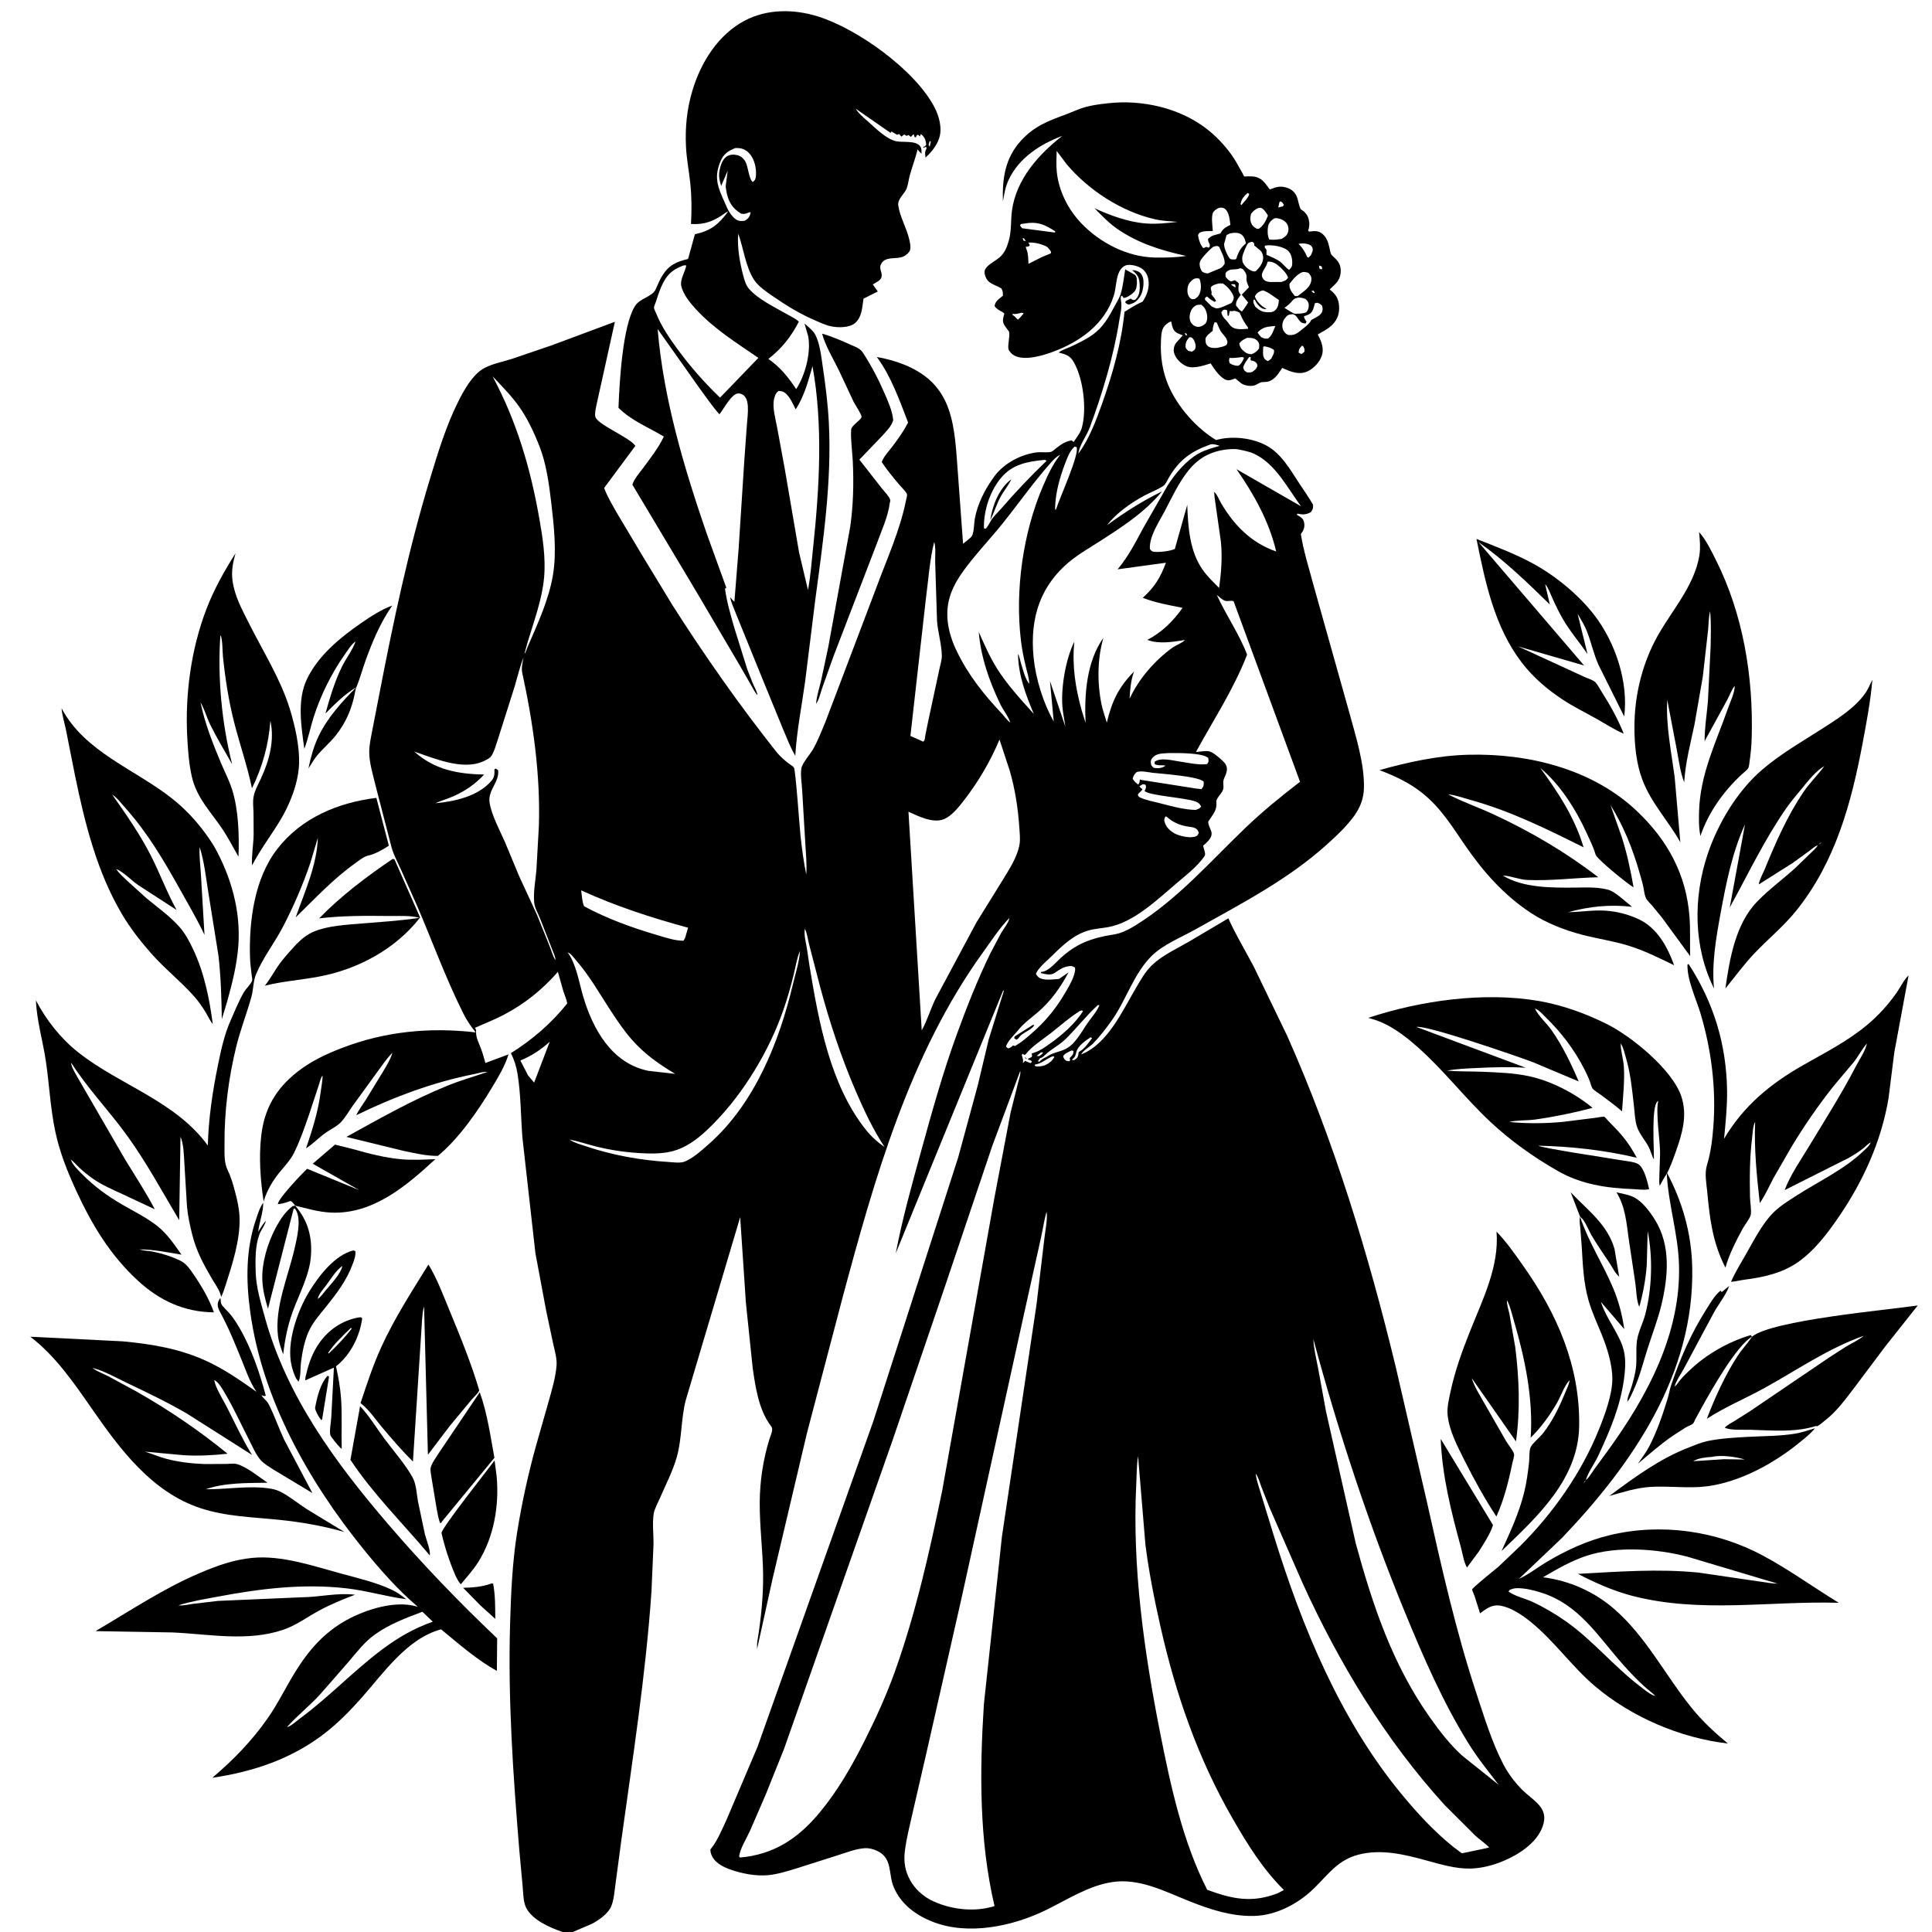
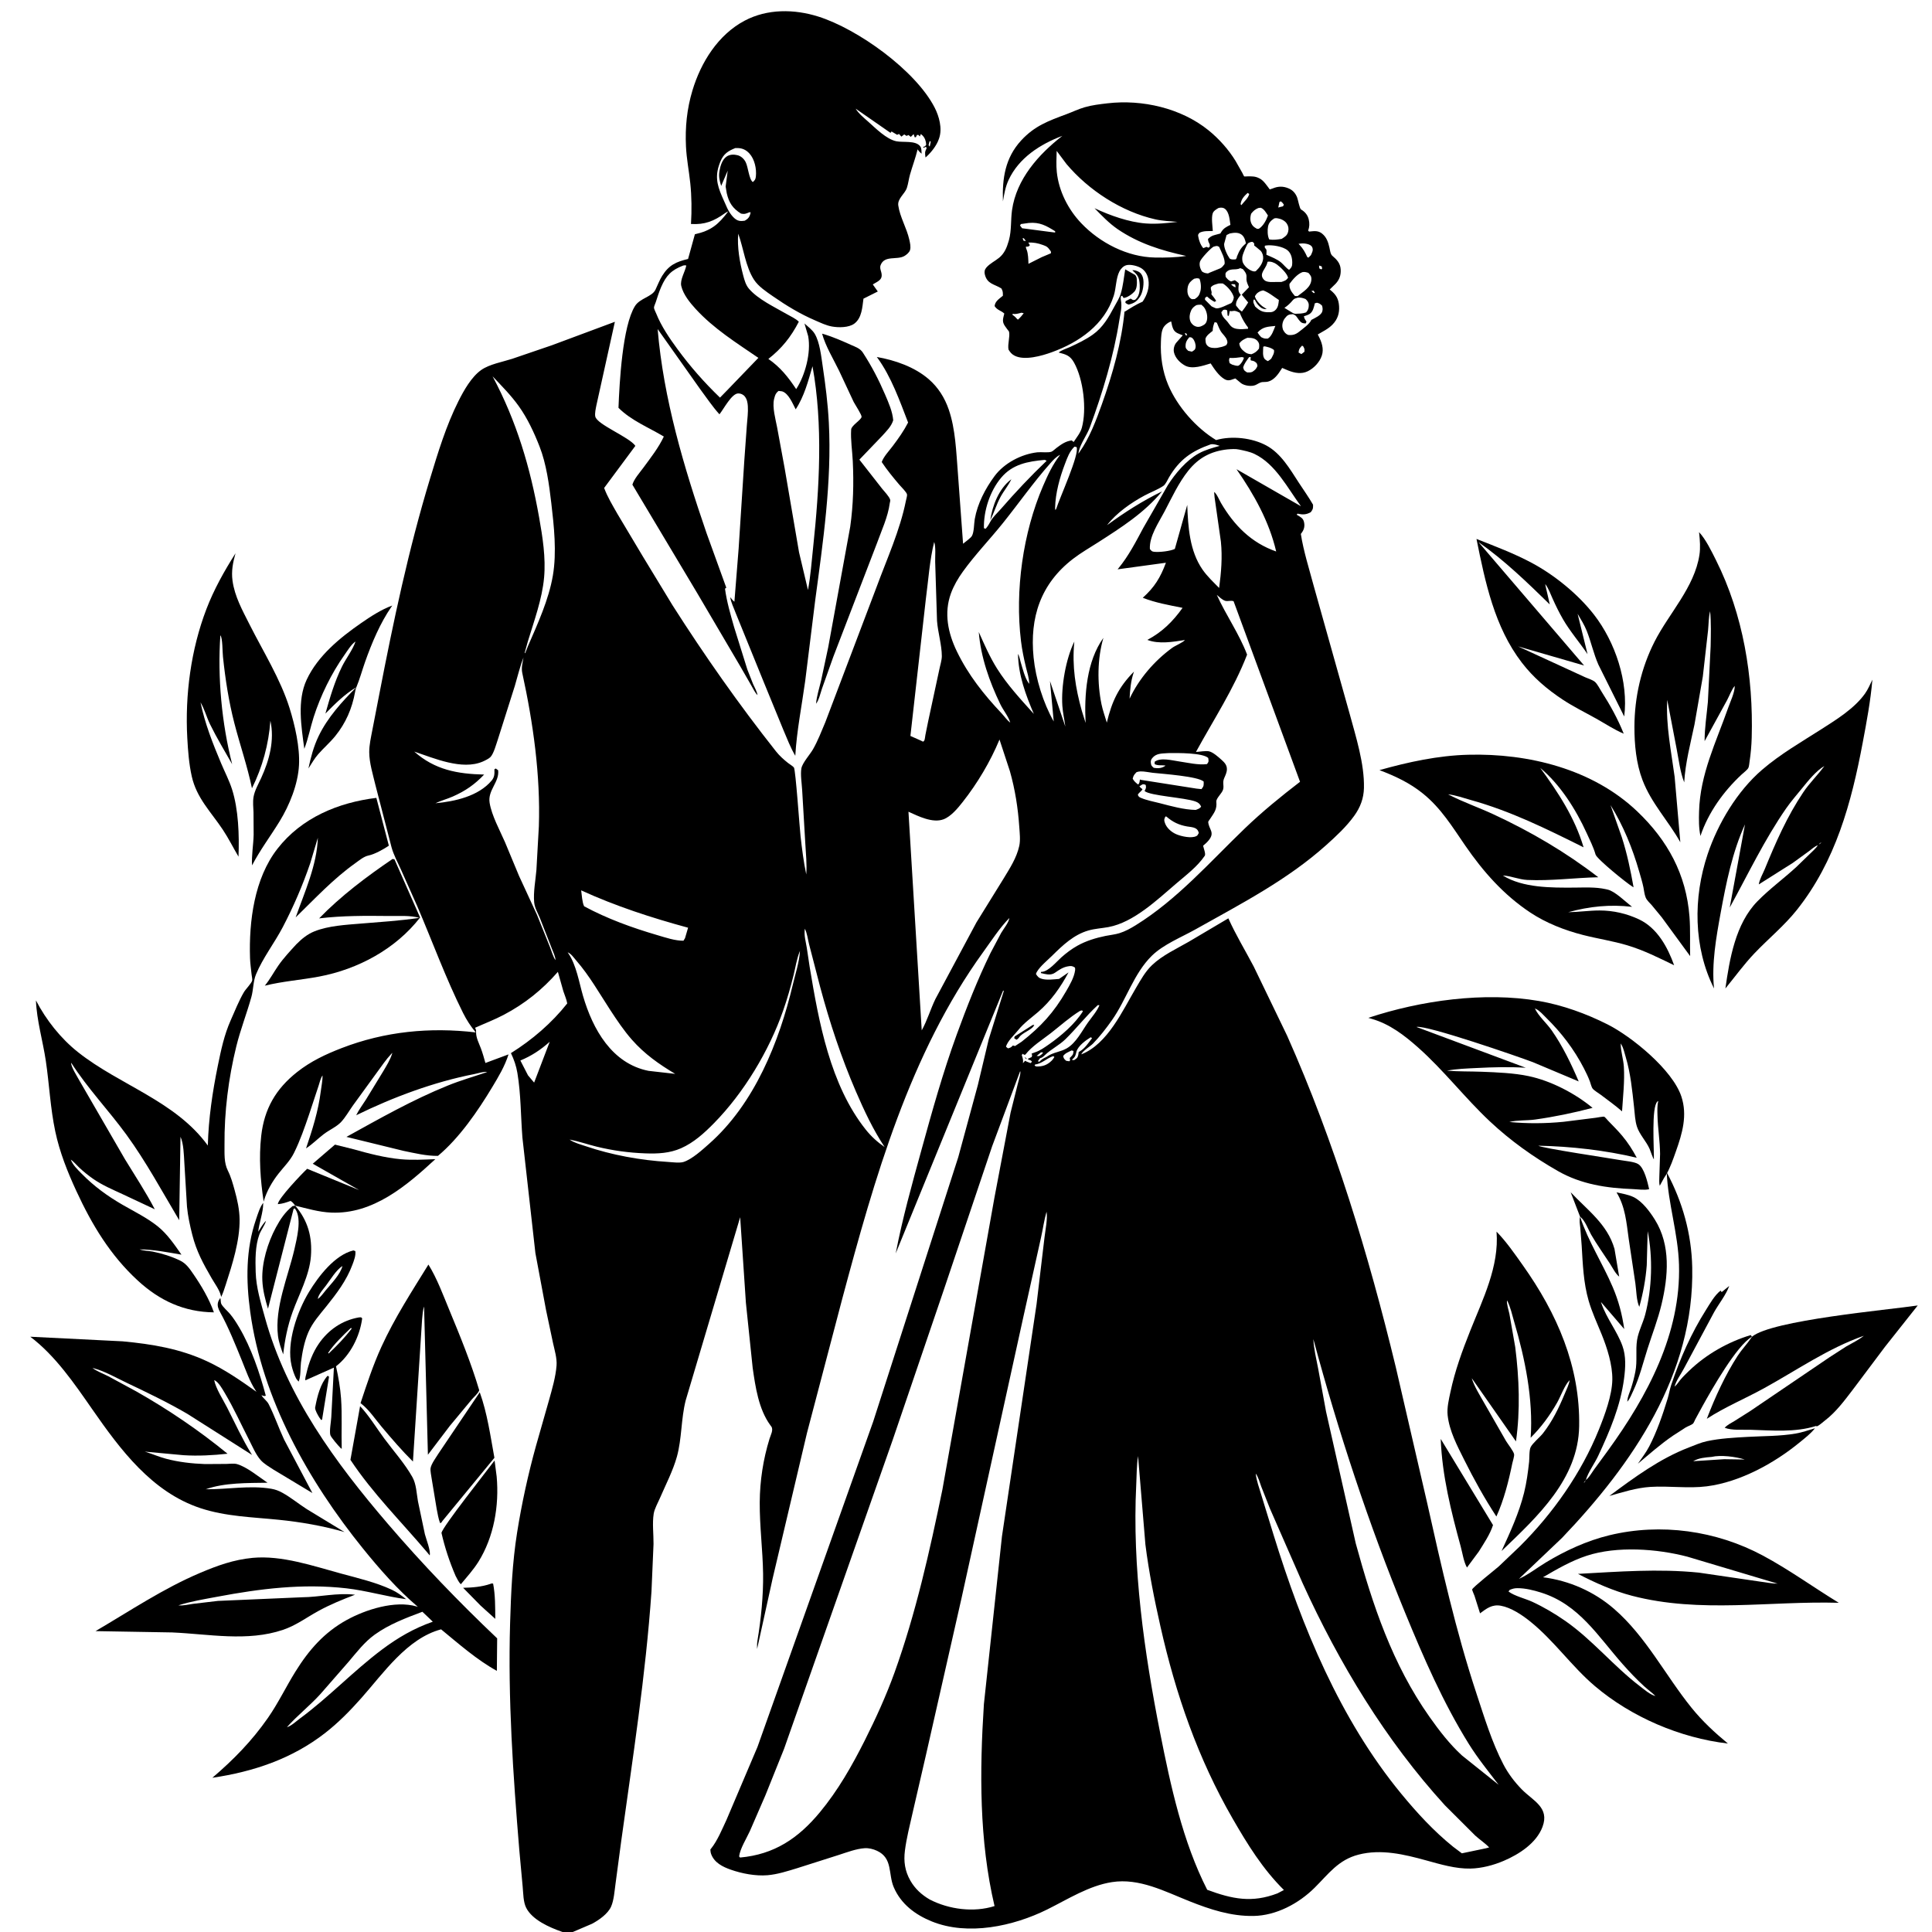
<svg xmlns="http://www.w3.org/2000/svg" version="1.1" style="display: block;" viewBox="0 0 2048 2048" width="1024" height="1024">
  <path transform="translate(0,0)" fill="rgb(255,255,255)" d="M 0 0 L 0 2048 L 2048 2048 L 2048 0 L 0 0 z" />
  <path transform="translate(0,0)" fill="rgb(0,0,0)" d="M 905.933 114.079 L 906.991 115.16 C 910.326 120.543 915.815 124.957 920.519 129.138 C 928.209 135.973 939.622 147.533 950.075 149.727 C 957.387 151.262 970.484 148.629 975.406 155.032 C 977.087 157.218 976.728 160.196 976.94 162.893 L 975.682 161.833 C 974.368 160.671 973.627 159.776 972.712 158.321 C 970.448 167.577 967.165 176.166 964.581 185.27 C 963.288 189.822 962.82 194.66 961.328 199.132 C 959.162 205.625 951.173 210.532 952.215 217.844 C 953.964 230.116 961.152 241.715 963.885 253.986 C 964.654 257.44 965.646 261.484 964.708 264.992 C 964.037 267.501 960.799 270.179 958.662 271.403 C 950.824 275.892 937.602 270.391 933.529 280.959 C 932.612 283.339 933.236 285.397 933.938 287.73 C 936.467 296.139 931.755 297.651 925.19 301.5 L 930.5 308.992 L 915.307 316.595 C 914.08 325.595 913.643 336.989 905.721 342.977 C 899.816 347.44 888.837 347.367 881.87 346.104 C 875.573 344.963 869.895 342.137 864.062 339.631 C 848.106 332.777 833.628 323.994 819.401 314.113 C 812.472 309.301 803.929 303.7 799.26 296.5 C 790.285 282.656 788.163 263.074 782.575 247.744 C 781.225 261.434 784.244 278.637 787.824 291.954 C 789.179 296.996 790.545 302.196 794.04 306.218 C 803.828 317.483 821.12 325.482 834 332.962 C 838.159 335.378 843.4 337.64 846.791 341.034 C 838.439 357.172 828.852 369.213 814.504 380.485 C 827.191 389.214 835.496 399.759 843.98 412.478 C 853.574 397.764 859.904 373.804 856.71 356.365 L 852.764 342.889 C 856.27 346.045 861.204 349.76 863.615 353.803 C 869.022 362.871 870.515 377.687 872.057 388 C 875.047 407.995 877.548 427.855 878.598 448.061 C 881.852 510.658 872.437 574.492 864.147 636.394 L 853.574 721.646 C 849.988 747.843 844.555 774.834 843.042 801.155 C 837.925 792.452 834.446 783.239 830.501 773.995 L 809.945 723.853 L 779.862 649.845 C 778.023 644.76 774.72 638.235 774.076 633.022 C 775.456 634.757 776.724 636.5 778.5 637.856 L 782.986 581.5 L 789.051 487.5 L 791.685 450.938 C 792.175 444.273 793.182 437.152 792.74 430.5 C 792.497 426.849 791.875 423.29 789.57 420.332 C 787.879 418.162 785.252 416.996 782.5 417.045 C 775.561 417.166 767.108 433.66 762.649 439.193 C 755.203 430.979 749.042 421.637 742.399 412.776 L 697.126 348.806 C 703.295 422.639 724.958 495.205 748.918 565 L 769.904 622.978 L 768.517 624.035 C 770.443 638.027 774.334 651.333 778.217 664.88 L 792.169 709.556 L 798.29 725.108 C 799.831 728.582 802.476 733.133 802.996 736.824 C 800.465 734.588 798.222 729.742 796.49 726.793 L 784.503 705.967 L 739.195 628.928 L 670.36 513.765 C 672.155 507.616 678.275 500.873 682.069 495.697 C 689.784 485.17 698.122 474.613 703.694 462.756 C 687.436 453 669.185 445.877 655.615 432.293 C 656.674 405.295 659.835 345.748 673.072 324.485 C 678.332 316.035 691.116 314.729 694.787 307.155 C 697.175 302.229 699.038 297.04 701.947 292.38 C 709.086 280.948 716.741 277.54 729.385 274.501 L 736.611 248.335 C 753.995 244.424 761.648 237.837 771.982 224.072 C 770.647 224.644 769.562 225.26 768.378 226.107 C 756.768 234.41 747.047 238.327 732.472 237.429 C 733.331 223.023 733.222 208.413 731.708 194.062 C 730.345 181.141 727.784 168.295 727.164 155.306 C 726.191 134.891 728.13 115.464 734.018 95.893 C 742.992 66.064 761.158 36.863 789.306 21.945 C 813.383 9.184 841.915 9.515 867.445 17.559 C 909.224 30.723 970.386 74.473 990.73 113.978 C 995.538 123.314 999.027 136.158 995.573 146.363 L 994.982 148 C 992.716 154.373 987.242 161.342 982.274 165.89 L 981.081 166.949 C 980.453 162.135 980.164 161.282 982.295 157 L 981.5 155.59 L 979 156.729 L 978.58 155.785 C 980.868 155.011 980.483 155.157 981.819 153.5 L 981.485 150.713 C 980.766 147.041 979.145 144.271 976.131 142.113 L 974.972 140 L 974.002 139 L 973.244 138.005 L 974.002 139 L 974.972 140 L 976.131 142.113 L 975.085 144.622 L 973.5 143.01 L 972.036 143.052 L 970.844 145.5 L 969.617 145.5 L 968.5 142.179 L 966.184 144.394 L 965.5 145.123 L 963 143.114 L 961 144.066 L 958.537 142.5 L 955.5 144.83 L 953 141.987 L 951 142.906 L 945.055 139.35 L 944.002 140.861 L 906.991 115.16 L 905.933 114.079 L 905.005 113.212 L 905.933 114.079 z M 981.622 146.5 L 983.49 147.5 L 981.622 146.5 z M 985.51 149.5 L 984.332 153.844 L 985.5 155.375 L 986.648 150.279 L 985.51 149.5 z M 779.483 156.95 C 771.846 160.015 767.063 163.037 763.734 171.033 C 757.758 185.388 759.559 194.967 765.54 208.612 L 770.648 220.093 C 772.709 224.722 777.152 231.578 781.968 233.579 C 784.485 234.625 786.872 234.273 789.5 233.952 C 792.878 232.025 794.559 230.149 795.455 226.266 L 795.662 225.005 C 794.074 224.905 793.629 225.294 792.177 225.89 C 789.533 226.975 788.261 226.931 785.5 226.426 C 776.704 220.935 772.696 214.898 770.41 204.902 L 769.205 197.744 L 771.412 180.91 L 764.473 197.084 C 762.921 191.746 761.638 187.58 762.573 181.956 L 762.782 180.636 C 763.655 175.554 765.754 169.049 770.188 165.974 C 773.604 163.605 777.788 163.562 781.707 164.5 C 785.475 165.401 788.634 168.351 790.382 171.736 C 793.138 177.078 793.85 189.84 798 193.007 C 800.284 191.016 800.928 190.074 801.26 187 C 802.12 179.017 799.928 168.673 794.357 162.65 C 790.887 158.899 787.032 157.07 781.929 156.94 L 779.483 156.95 z M 724.176 281.5 C 711.801 286.257 706.234 291.86 700.795 304.366 C 698.552 309.523 696.886 314.994 695.125 320.332 C 694.715 321.574 693.168 325.007 693.221 326.153 C 693.288 327.619 695.096 331.082 695.695 332.573 C 701.037 345.864 709.563 358.376 717.988 369.869 C 731.828 388.751 746.423 405.287 763.219 421.493 L 770.642 413.893 L 803.912 379.36 C 780.576 363.352 756.748 348.536 737.432 327.5 C 731.319 320.843 724.266 312.124 722.175 303.189 C 720.606 296.484 726.32 288.048 727.5 281.41 C 725.166 281.186 726.273 281.127 724.176 281.5 z M 861.282 388.221 C 856.828 403.741 852.423 420.34 843.463 433.911 C 840.326 428.032 836.009 416.905 829 414.83 L 825.247 414.383 C 822.388 416.775 821.735 418.428 820.822 422 L 820.521 423.15 C 818.555 431.83 822.056 444.038 823.726 452.786 L 831.693 495.939 L 847.028 585.5 L 856.485 625.417 C 859.294 610.498 860.383 595.073 861.981 579.977 C 868.587 517.556 872.583 450.203 861.282 388.221 z" />
  <path transform="translate(0,0)" fill="rgb(0,0,0)" d="M 1142.04 481.995 L 1143.11 480.861 L 1144.16 479.438 C 1154.82 464.629 1161.95 445.568 1168.04 428.5 C 1179.38 396.714 1189.01 362.931 1192.12 329.25 L 1192.16 330.499 C 1198.39 326.566 1204.45 322.67 1211.24 319.747 C 1216 312.604 1218.77 304.791 1217.27 296.072 C 1216.45 291.307 1213.96 286.908 1209.79 284.295 C 1205.97 281.901 1198.29 279.928 1193.9 281.155 C 1190.76 282.035 1188.11 284.88 1186.64 287.702 C 1182.9 294.862 1183.17 305.543 1180.63 313.5 C 1170.83 344.248 1143.99 362.851 1114.86 373.403 C 1104.37 377.202 1086.05 382.483 1075.5 377.032 C 1072.38 375.422 1070.82 373.444 1069.04 370.5 C 1068.01 364.403 1070.8 356.947 1069.64 351.66 C 1069.53 351.16 1067.99 349.393 1067.66 348.937 C 1064.29 344.241 1062.16 342.05 1063.7 335.945 L 1064.6 332.375 C 1060.9 328.964 1057.23 328.926 1054.33 324.5 C 1054.81 319.687 1058.55 317.197 1062.07 314.327 L 1063.1 313.5 C 1063.07 310.014 1063.25 308.849 1061.5 305.746 C 1053.85 301.013 1046.53 301.165 1043.97 291 C 1043.29 288.28 1043.67 285.888 1045.5 283.725 C 1049.25 279.284 1054.75 276.835 1059.15 273.204 C 1064.59 268.725 1067.22 262.605 1069.09 256 L 1069.56 254.385 C 1072.33 244.269 1071.33 233.183 1072.78 222.811 C 1077.4 189.922 1100.93 163.631 1126.14 144.008 C 1102.72 152.827 1080.02 167.313 1069.12 190.846 C 1065.74 198.143 1064.47 205.637 1063.15 213.487 C 1062.31 189.193 1065.43 167.337 1082.61 148.734 C 1096.76 133.415 1111.51 128.086 1130.44 121.066 C 1136.91 118.669 1143.08 115.633 1149.72 113.701 C 1157.61 111.408 1165.83 110.474 1173.96 109.52 C 1210.77 105.201 1252.03 114.602 1281.07 138.123 C 1292.12 147.077 1302.23 158.389 1309.68 170.5 L 1317.01 183.42 C 1317.15 183.696 1318.63 186.882 1318.85 187.022 C 1319.06 187.148 1322.05 186.97 1322.39 186.967 C 1326.82 186.935 1330.46 186.754 1334.5 188.832 L 1335.49 189.318 C 1339.68 191.54 1343.15 197.052 1346 200.805 C 1347.1 200.518 1348.07 200.193 1349.12 199.754 C 1354.94 197.327 1360.2 197.237 1366.04 199.725 C 1370.49 201.619 1373.38 204.969 1375.08 209.461 C 1375.95 211.748 1377.64 221.19 1379.14 222.051 C 1383.27 224.421 1386.25 227.976 1387.33 232.691 C 1388.28 236.796 1388.15 240.578 1386.69 244.5 L 1387.74 245.5 L 1388.97 245.352 C 1393.61 244.828 1397.61 244.503 1401.5 247.651 C 1406.27 251.513 1407.94 256.692 1409.24 262.435 C 1409.84 265.107 1410.28 269.38 1412.31 271.119 C 1417.14 275.246 1420.8 279.043 1421.18 285.646 C 1421.52 291.683 1419.9 296.388 1415.79 300.804 L 1409.54 306.888 L 1410.68 307.803 C 1416.52 312.606 1418.96 316.98 1419.47 324.537 C 1419.99 332.216 1417.85 338.549 1412.5 344.078 C 1408.05 348.672 1402.3 351.308 1396.89 354.565 L 1397.68 356.055 C 1401.01 362.496 1403.6 369.711 1401.19 376.97 C 1398.88 383.919 1392.76 390.43 1386.21 393.575 C 1379.59 396.752 1372.46 395.414 1365.89 392.872 L 1359.14 390.015 L 1358.32 391.341 C 1355.02 396.602 1350.64 402.852 1344.3 404.5 C 1342.26 405.03 1340.37 404.828 1338.32 405.007 C 1335.55 405.25 1333.47 406.998 1331 408.113 C 1326.79 410.01 1319.31 408.958 1315.61 406.218 L 1309.5 401.158 L 1308.22 401.595 L 1306.5 402.153 L 1304.8 402.741 C 1302.35 403.423 1300.26 403.23 1298.08 401.955 C 1291.95 398.376 1287.12 391.067 1283.35 385.233 C 1275.54 387.586 1263.92 391.746 1256.24 387.553 C 1250.97 384.681 1245.98 379.707 1244.51 373.731 C 1243.67 370.315 1244.56 366.459 1246.6 363.618 L 1253.79 355.448 C 1249.93 353.865 1245.84 353.019 1243.82 349 C 1242.61 346.615 1241.98 343.353 1241.5 340.735 C 1238.34 341.639 1234.38 344.854 1232.93 347.858 C 1230.94 351.996 1230.83 357.565 1230.63 362.094 C 1229.95 377.661 1232.22 393.524 1238.29 407.932 C 1247.95 430.894 1267.93 453.695 1289.22 466.563 L 1289.36 466.411 C 1305.82 461.723 1327.34 464.129 1342.38 472.251 C 1357.97 480.671 1367.43 497.314 1376.83 511.711 C 1381.87 519.435 1387.28 527.011 1391.89 535 C 1391.94 539.177 1391.92 539.534 1389.5 542.919 C 1384.62 545.673 1380.84 545.695 1375.47 544.5 L 1374.5 545.594 L 1375.62 546.257 C 1378.77 548.157 1381.35 549.395 1382.26 553.234 C 1383.26 557.418 1382.56 560.966 1380.08 564.469 L 1378.94 566 C 1381.83 584.496 1387.83 603.194 1392.65 621.274 L 1430.6 756.356 C 1437.27 780.909 1446.43 809.607 1445.84 835.274 C 1445.59 846.324 1441.96 855.867 1435.55 864.767 C 1427.22 876.326 1416.41 886.351 1405.83 895.839 C 1364.58 932.835 1315.37 958.151 1267.44 985.073 C 1252.39 993.528 1233.39 1001.02 1221.03 1013.11 C 1201.89 1031.83 1193.99 1059.71 1178.78 1081.33 C 1172.83 1089.79 1165.84 1098.81 1158.64 1106.23 C 1155.76 1109.19 1147.29 1114.21 1146.29 1117.65 C 1174.25 1106.58 1189.81 1071.55 1204.31 1047.02 C 1209.28 1038.61 1214.06 1029.88 1221.2 1023.08 C 1232.25 1012.58 1246.9 1005.92 1260 998.379 L 1302.11 973.475 C 1309.95 990.975 1320.05 1007.56 1328.98 1024.53 L 1364.43 1097.94 C 1414.57 1210.54 1450.56 1329.34 1479.54 1448.99 L 1512.69 1592.5 C 1527.92 1660.69 1543.21 1728.9 1565.16 1795.33 C 1573.43 1820.37 1581.48 1846.98 1593.69 1870.39 C 1598.74 1880.07 1605.53 1889.05 1613.16 1896.83 C 1625.1 1909.02 1642.86 1915.93 1635.11 1936.57 C 1628.62 1953.86 1610.3 1965.59 1594.13 1972.52 C 1583.22 1977.2 1570.66 1980.5 1558.76 1980.76 C 1543.1 1981.11 1526.84 1976.24 1511.89 1972.12 C 1488.65 1965.72 1464.16 1959.8 1440.12 1965.98 C 1418.65 1971.49 1408.38 1986.38 1393.52 2001.12 C 1376.72 2017.8 1352.93 2030.56 1328.87 2030.99 C 1304.93 2031.42 1282.77 2024.1 1260.78 2015.35 C 1234.65 2004.96 1207.77 1990.64 1178.78 1995.11 C 1154.32 1998.87 1131.91 2013.31 1110 2024.16 C 1074.29 2041.85 1026.04 2052.36 987.669 2036.77 C 970.094 2029.63 955.008 2018.33 947.384 2000.47 C 941.39 1986.43 946.555 1969.66 929.544 1961.86 C 925.697 1960.09 920.95 1958.89 916.701 1959.16 C 907.653 1959.74 897.698 1963.54 889.084 1966.33 L 845.231 1980.29 C 835.114 1983.38 824.08 1986.96 813.5 1987.82 C 800.895 1988.84 786.469 1986.09 774.583 1981.91 C 766.007 1978.89 757.302 1974.55 753.895 1965.54 C 753.257 1963.85 753.132 1962.28 753.019 1960.5 L 753.675 1959.72 C 760.538 1951.22 765.534 1938.89 770.162 1929.01 L 802.967 1851.81 L 925.656 1506.83 L 1015.77 1226.73 L 1036.53 1150.3 L 1048.11 1101.65 L 1064.08 1050.5 L 1063.37 1050.02 L 949.489 1328.67 C 956.548 1291.89 966.722 1255.53 976.652 1219.44 C 987.938 1178.42 999.512 1136.96 1014.07 1096.96 C 1024.74 1067.66 1036.24 1038.38 1049.93 1010.35 L 1061.23 989.027 C 1063.75 984.726 1069.43 977.776 1069.97 973.118 L 1070.94 972.005 L 1069.97 973.118 C 1059.78 983.445 1051.05 997.04 1042.49 1008.86 C 964.261 1116.88 926.967 1249.47 892.86 1376.59 L 855.455 1518.9 L 818.987 1673.42 L 802.559 1748 C 802.467 1745.02 802.42 1742.26 802.908 1739.3 C 806.701 1716.3 809.267 1691.36 808.91 1668.1 C 808.525 1642.92 805.188 1617.68 805.351 1592.5 C 805.5 1569.58 809 1546.94 815.759 1525.04 C 816.916 1521.29 820.102 1515.67 817.651 1512.23 L 816.496 1510.66 C 804.195 1493.81 800.749 1470.08 797.869 1450 L 790.677 1380.95 L 784.612 1290.28 L 726.841 1484.54 C 721.879 1504.04 722.847 1525.09 717.528 1544.2 C 713.418 1558.96 705.469 1574.34 699.399 1588.39 C 697.257 1593.35 693.784 1599.36 692.937 1604.68 C 691.338 1614.72 692.865 1626.48 692.764 1636.7 L 690.598 1687 C 684.497 1775.51 670.65 1863.84 658.51 1951.67 L 652.432 1997.25 C 651.409 2004.59 650.787 2014.2 647.827 2021 C 644.468 2028.71 634.762 2035.5 627.478 2039.32 L 607.197 2048 L 596.365 2048 L 595.399 2047.67 C 582.535 2043.15 564.303 2035.23 557.796 2022.39 C 554.604 2016.08 554.731 2006.98 554.052 1999.95 L 550.485 1961.17 C 543.866 1880.87 538.355 1801.41 540.722 1720.77 C 541.664 1688.67 543.102 1656.3 548.152 1624.57 C 553.043 1593.83 559.806 1562.83 568.13 1532.82 L 582.008 1484.1 C 585.271 1472.42 589.051 1459.62 589.969 1447.48 C 590.549 1439.81 587.886 1431.25 586.242 1423.75 L 578.859 1388.86 L 567.536 1328.28 L 553.772 1205.84 C 552.006 1183.24 552.2 1159.77 548.461 1137.43 C 547.196 1129.87 544.903 1123.23 541.603 1116.36 C 564.16 1102.24 584.773 1084.55 601.288 1063.69 C 600.567 1059.33 598.527 1054.9 597.162 1050.69 L 591.389 1030.2 C 574.818 1049.16 556.266 1064.04 533.994 1075.76 C 524.112 1080.97 513.725 1084.91 503.569 1089.5 C 504.532 1091.24 504.69 1091.87 504.656 1093.92 C 504.552 1100.08 507.533 1105.42 509.677 1111.09 C 511.616 1116.22 513.089 1121.52 514.561 1126.8 L 539.056 1117.7 C 535.114 1130.27 528.546 1141.15 521.792 1152.4 C 506.671 1177.58 486.895 1206.38 464.25 1225.28 C 452.169 1225.47 439.393 1222.36 427.564 1219.92 L 367.235 1205.15 C 402.507 1185.67 437.36 1165.83 474.83 1150.68 C 488.471 1145.16 502.591 1141.13 516.5 1136.4 C 512.431 1135.72 506.973 1137.74 502.831 1138.55 C 459.926 1146.93 416.756 1163.02 377.575 1182.22 C 380.338 1176.42 384.605 1170.89 388.039 1165.41 L 406.055 1135.9 C 409.616 1129.89 413.569 1123.64 415.646 1116.94 L 415.906 1116.04 L 417 1114 L 417.783 1113.01 L 417 1114 L 415.906 1116.04 L 414.586 1117.4 C 409.238 1123.04 404.613 1130.04 399.969 1136.29 L 374.017 1172.01 C 370.01 1177.64 366.174 1184.48 361.468 1189.48 C 356.855 1194.38 348.824 1197.96 343.347 1202.12 C 336.902 1207.01 331.209 1212.92 324.414 1217.33 C 331.267 1197.08 337.385 1177.88 340.073 1156.56 C 340.734 1151.32 342.011 1145.33 341.928 1140.06 L 342.778 1138.01 L 341.928 1140.06 C 339.93 1142.38 338.637 1148.23 337.613 1151.26 L 327.624 1181.46 C 322.92 1195.2 318.119 1209.09 311.659 1222.13 C 307.472 1230.58 300.917 1236.83 295.152 1244.18 C 288.722 1252.37 282.937 1262.26 279.944 1272.26 L 279.499 1273.78 C 276.023 1250.74 274.262 1227.2 276.91 1203.97 C 280.169 1175.38 292.403 1154.2 314.982 1136.39 C 329.398 1125.01 345.124 1117.61 362.143 1111.03 C 407.94 1093.33 455.748 1088.7 504.297 1094.4 C 498.902 1087.8 494.682 1081.41 490.863 1073.77 C 472.571 1037.19 458.3 997.802 442.134 960.184 L 424.936 921.576 C 421.503 914.031 417.248 906.161 415.05 898.167 L 397.887 831.888 C 395.287 820.878 391.489 808.813 391.401 797.45 C 391.34 789.627 393.303 781.421 394.725 773.756 L 402.16 735.438 C 416.934 658.988 433.07 582.466 455.702 507.918 C 464.214 479.879 472.887 451.2 486.103 424.964 C 491.711 413.833 499.784 399.461 510.15 392.178 C 518.835 386.077 532.753 383.634 542.843 380.388 L 585 365.992 L 651.794 341.116 L 632.198 429.662 C 631.581 432.941 630.32 438.232 631.016 441.5 C 632.847 450.087 667.065 463.249 673.513 472.629 L 640.416 517.255 C 643.953 526.847 649.544 536.002 654.595 544.894 L 681.517 589.97 L 712.919 641.637 C 746.744 694.708 783.545 747.17 822.625 796.528 C 826.322 801.198 830.725 805.136 835.382 808.824 C 837.05 810.144 840.315 812.016 841.572 813.576 C 843.393 815.835 847.613 877.537 848.609 886.317 C 850.148 899.875 851.853 913.59 854.662 926.948 C 855.488 916.149 854.292 905.288 853.682 894.5 L 850.324 837.574 C 849.967 830.723 848.311 820.908 849.523 814.406 C 850.599 808.636 858.716 799.683 861.823 794.251 C 866.944 785.298 870.844 775.116 874.861 765.607 L 929.178 622.325 C 940.071 592.719 954.078 562.063 960.254 531.071 C 960.557 529.549 961.731 525.628 961.503 524.235 C 961.088 521.696 955.28 516.142 953.381 513.904 C 946.778 506.125 940.335 498.303 934.67 489.803 C 936.607 484.111 942.602 477.771 946.234 472.952 C 952.34 464.853 957.965 456.946 962.628 447.918 C 953.81 425.063 944.751 399.384 930.235 379.474 L 929.452 378.422 C 948.776 381.799 969.449 388.948 984.5 401.956 C 994.477 410.579 1001.41 421.635 1005.69 434.06 C 1012.93 455.076 1013.59 478.944 1015.37 500.959 L 1020.89 576.391 C 1023.17 574.373 1029.04 570.418 1030.34 568.014 C 1032.62 563.818 1032.44 555.071 1033.29 550.213 C 1036.13 533.885 1044.48 517.926 1054.26 504.695 C 1064.44 490.938 1082.63 481.413 1099.58 479.465 C 1103.57 479.007 1111.15 480.093 1114.53 478.858 C 1116.06 478.298 1118.63 475.765 1120.02 474.743 C 1125.33 470.814 1129.34 467.842 1136 466.862 L 1138.14 468.5 C 1141.17 463.79 1145.3 458.898 1146.8 453.432 C 1152.15 433.923 1148.48 402.338 1138.58 384.459 C 1134.38 376.884 1130.1 375.765 1122.23 373.678 C 1125.02 371.163 1130.71 369.478 1134.2 367.868 C 1142.53 364.023 1150.86 360.08 1158.36 354.748 C 1169.19 347.042 1175.26 336.304 1181.37 324.834 C 1183.7 320.45 1186.59 316.115 1188.04 311.343 C 1190.54 303.062 1191.35 294.038 1192.76 285.514 L 1203.36 291.5 C 1204.53 293.17 1204.92 294.074 1205.05 296.173 C 1205.32 300.27 1205.39 305.901 1202.52 309.127 C 1200.09 311.864 1194.64 315.691 1191.01 315.852 L 1189.57 313.5 L 1188.23 314.032 C 1188.04 315.424 1187.91 316.629 1188.19 318.023 C 1189.67 325.384 1187.67 332.153 1186.53 339.447 C 1180.56 377.576 1168.7 416.488 1155.4 452.695 C 1152.25 461.277 1145.12 470.527 1143.44 479.001 L 1143.11 480.861 L 1142.04 481.995 z M 1354.25 220.995 L 1355.01 220 C 1356.65 219.448 1358.3 219.111 1359.99 218.738 L 1360.99 217 L 1359.29 214.723 L 1357.72 213.411 L 1356.27 214.138 L 1355.01 220 L 1354.25 220.995 z M 1090.07 257.091 L 1091.71 260 C 1090 261.829 1089.82 261.339 1087.45 261.5 C 1087.8 263.891 1087.47 262.54 1088.31 264.715 C 1089.95 268.994 1090.05 275.082 1090.19 279.671 L 1104.26 272.595 L 1113.98 268.5 C 1114.31 266.359 1113.84 266.361 1112.57 264.629 C 1110.85 262.264 1109.73 261.243 1107 260.257 L 1105.4 259.659 C 1100.02 257.693 1095.75 256.957 1090.07 257.091 L 1089.01 256.247 L 1090.07 257.091 z M 1256.01 353 L 1256.79 355.31 L 1258.49 355.495 L 1257.56 353.439 L 1256.01 353 L 1255.01 352.005 L 1256.01 353 z M 1090.96 724.923 C 1091.12 719.336 1088.85 712.72 1087.54 707.268 C 1085.35 698.1 1083.45 689.051 1082.31 679.683 C 1075.77 626.083 1084.33 564.743 1105.7 515.127 C 1110.71 503.501 1116.01 492.101 1123.84 482.094 L 1124.98 481.115 L 1123.84 482.094 C 1119.58 484.057 1116.34 487.778 1113.26 491.245 C 1095.39 511.38 1079.8 533.723 1062.95 554.715 C 1049.17 571.87 1033.52 588.119 1020.69 605.943 C 1015.6 613.024 1011.03 620.781 1008.04 629 C 1000.42 649.902 1004.93 671.108 1014.31 690.503 C 1026.42 715.519 1042.88 736.204 1061.83 756.287 C 1064.5 759.124 1067.77 763.854 1070.89 765.949 L 1072.07 767.914 L 1072.79 768.941 L 1072.07 767.914 L 1070.89 765.949 C 1068.92 759.326 1063.45 752.874 1060.37 746.486 C 1048.79 722.412 1039.73 696.755 1037.53 669.963 C 1043.45 683.143 1049.14 696.328 1056.84 708.6 C 1067.84 726.109 1082.13 741.494 1095.92 756.801 C 1087.21 736.461 1079.52 715.592 1079.11 693.218 C 1080.58 695.406 1081.21 699.407 1081.99 702 C 1084.02 708.714 1086.3 718.158 1090.21 723.864 L 1090.96 724.923 L 1091.86 726.995 L 1090.96 724.923 z M 588.871 1017.81 C 588.695 1013.77 586.302 1009.03 584.854 1005.22 L 572.308 973.159 C 570.049 967.645 566.835 962.57 566.249 956.53 C 565.212 945.823 567.721 932.99 568.621 922.229 L 571.209 875.944 C 573.004 821.877 565.189 766.342 553.659 713.5 C 552.402 707.741 553.971 702.801 554.912 697.079 L 555.995 694.005 L 554.912 697.079 C 551.061 706.745 548.722 717.068 545.75 727.041 L 527.796 783.702 C 526.067 788.67 523.479 798.636 519.944 802.478 C 518.4 804.155 513.867 806.372 511.689 807.306 C 489.718 816.724 460.292 803.801 439.126 796.71 C 460.966 816.101 484.92 820.41 513.2 821.077 C 503.228 831.565 493.414 838.388 480.182 844.254 C 474.076 846.961 467.583 848.631 461.551 851.479 C 482.12 849.578 507.237 844.07 521.205 827.38 C 524.32 823.658 524.252 820.154 524.085 815.5 L 525.5 814.651 L 528.052 816.5 C 529.554 829.088 516.813 837.591 519.015 851 C 521.253 864.624 529.734 879.96 535.288 892.666 L 550.218 928.555 L 569.326 969.922 L 583.156 1004.35 C 584.75 1008.33 586.368 1014.47 588.871 1017.81 L 589.995 1020 L 588.871 1017.81 z M 604 1208 L 604.176 1208.25 C 608.769 1211.47 615.587 1213.21 620.887 1215.01 C 648.541 1224.42 678.84 1229.9 708 1231.69 C 712.393 1231.96 720.467 1233.07 724.608 1231.72 C 733.726 1228.76 744.491 1218.85 751.63 1212.54 C 799.78 1170.01 825.917 1104.75 840.49 1043.5 C 843.215 1032.05 847.319 1019.72 848 1008 L 848.995 1005 L 848 1008 L 847.649 1008.85 C 844.481 1016.67 843.295 1025.26 841.28 1033.44 C 838.122 1046.27 834.467 1058.98 830.103 1071.45 C 815.211 1114 788.522 1158.38 756.885 1190.59 C 746.576 1201.08 735.492 1211.21 721.885 1217.21 C 709.919 1222.48 697.184 1223.1 684.299 1222.63 C 666.669 1222 649.499 1219.66 632.365 1215.47 C 622.878 1213.15 613.587 1209.85 604 1208 L 601.005 1207.01 L 604 1208 z M 591 1023 L 591.995 1024.99 L 591 1023 L 590.127 1021 L 591 1023 z M 1064.01 1048.99 L 1065 1047 L 1065.84 1045.01 L 1065 1047 L 1064.01 1048.99 z M 1331.1 1562.04 C 1331.91 1569.53 1334.8 1577.17 1336.94 1584.4 L 1350.11 1627.24 C 1380.04 1724.21 1420.35 1822.41 1485.35 1901.41 C 1502.04 1921.69 1519.87 1941.08 1540.35 1957.61 L 1549.64 1964.6 L 1575.26 1959.24 L 1578.57 1958.34 C 1574.23 1953.78 1568.61 1950.15 1563.92 1945.88 L 1531.69 1913.72 C 1468.81 1844.8 1419.38 1762.96 1380.81 1678.19 L 1346.17 1599.12 L 1337.05 1575.98 C 1335.48 1571.78 1333.86 1565.51 1331.1 1562.04 L 1330.01 1559.01 L 1331.1 1562.04 z M 1120.11 159.961 C 1119.95 167.329 1119.48 175.017 1120.25 182.346 C 1122.37 202.525 1132.2 221.897 1146.06 236.501 C 1165.9 257.41 1195.15 272.5 1224.37 272.997 C 1235.45 273.186 1246.41 272.999 1257.38 271.303 C 1231.21 265.587 1206.99 258.084 1184.64 242.845 C 1175.46 236.466 1168.02 228.665 1160.25 220.703 C 1176.53 228.354 1196.52 235.506 1214.59 236.873 C 1225.88 237.726 1236.99 236.517 1248.18 235.192 C 1240.43 234.5 1232.21 234.222 1224.61 232.501 C 1188.91 224.409 1154.07 201.78 1130.56 173.931 L 1120.11 159.961 z M 1322.54 204.5 C 1318.7 207.997 1315.84 211.059 1315.06 216.375 L 1315.85 217.5 C 1318.58 214.01 1323.26 209.933 1324.25 205.625 L 1322.54 204.5 z M 1291.62 220.5 C 1289.37 221.851 1286.43 223.508 1285.54 226.15 C 1283.92 230.974 1285.34 239.702 1285.63 244.903 C 1280.93 245.016 1275.76 244.55 1271.5 246.759 C 1270.29 248.472 1269.78 248.37 1270.16 250.567 C 1270.9 254.904 1272.62 259.677 1275.5 263.032 L 1279 261.682 L 1281 262.612 L 1282.39 261.5 C 1282.48 259.535 1282.67 259.515 1281.72 257.706 C 1280.85 256.054 1280.64 255.132 1280.5 253.324 C 1283.01 250.908 1284.6 249.918 1288 249.04 L 1293.68 247.5 L 1294.22 246.504 C 1296.88 241.977 1299.79 240.557 1304.29 238.377 C 1303.48 233.067 1303.04 224.992 1298.53 221.416 C 1297.07 220.257 1295.41 220.024 1293.53 220.126 L 1291.62 220.5 z M 1333.92 220.5 C 1330.4 221.998 1328.65 223.506 1326.29 226.5 C 1325.06 230.424 1324.96 234.774 1327.34 238.407 C 1328.69 240.485 1330.49 241.439 1332.59 242.605 L 1334.5 242.458 C 1339.1 239.53 1342.27 233.534 1344.08 228.45 C 1341.94 225.222 1340.23 221.808 1336.53 220.221 L 1333.92 220.5 z M 1350.76 231.5 C 1347.46 233.714 1345.04 235.889 1344.2 239.958 C 1343.41 243.778 1343.56 250.56 1345.5 253.846 C 1349.92 254.57 1354.23 253.946 1358.62 253.229 C 1362.09 250.979 1364.51 249.734 1365.54 245.4 C 1366.28 242.328 1365.72 239.372 1363.91 236.773 C 1361.88 233.836 1357.81 231.927 1354.33 231.414 C 1352.23 231.104 1352.87 231.166 1350.76 231.5 z M 1090.44 236.349 L 1082.24 237.5 L 1081.23 239 L 1083.5 241.961 L 1112.77 245.803 L 1118.5 246.49 L 1118.5 245.123 C 1108.99 239.209 1102.09 235.276 1090.44 236.349 z M 1303.56 247.5 L 1300.2 249.164 L 1298.28 256.163 L 1297.77 257.942 C 1296.8 261.95 1301.15 270.779 1303.5 274.067 C 1305.59 275.45 1307.63 275.05 1310 274.9 L 1311.13 273.027 L 1311 272.607 L 1311.53 271.202 C 1313.75 265.441 1316.04 262.023 1320.7 257.974 C 1320.04 254.433 1318.87 250.516 1315.67 248.416 C 1312.02 246.017 1307.58 246.722 1303.56 247.5 z M 1083.96 252.5 L 1085.03 255.152 L 1087.49 255.5 L 1085.32 252.6 L 1083.96 252.5 z M 1326.04 256.5 C 1325.01 257 1323.7 257.144 1322.94 258 C 1321.27 259.875 1318.28 267.583 1317.42 270.134 C 1316.54 272.721 1316.51 276.478 1317.78 278.956 C 1319.72 282.75 1324.01 286.268 1328.06 287.498 C 1329.22 287.848 1330 287.815 1331.15 287.5 C 1334.9 283.911 1338.58 279.376 1339 274 C 1339.22 271.074 1338.27 267.924 1336.25 265.77 L 1331.99 262.198 L 1330.48 261.004 L 1329.5 260.256 L 1329.5 258.008 L 1327.79 256.354 L 1326.04 256.5 z M 1376.51 258.5 L 1377.52 259.531 C 1381.39 263.598 1383.48 267.404 1385.75 272.5 L 1387 273.117 L 1389.63 270.5 C 1390.74 267.809 1392.29 265.504 1391.17 262.5 C 1390.28 260.105 1387.79 259.123 1385.5 258.563 C 1382.52 257.836 1379.49 257.919 1376.51 258.5 z M 1340.76 260.5 C 1340.44 264.091 1341.68 262.447 1342.46 265 C 1342.77 266.032 1342.37 268.804 1342.42 270.047 C 1347.74 272.421 1353.85 274.638 1358.3 278.484 C 1360.99 280.813 1363.49 284.277 1366.5 286.06 C 1369.12 283.431 1369.85 282.339 1369.84 278.5 C 1369.82 273.639 1368.74 268.656 1364.92 265.402 C 1359.99 261.198 1348.33 259.316 1341.97 260.227 L 1340.76 260.5 z M 1286.4 261.5 C 1283.4 263.099 1273.16 273.942 1272.08 277.239 C 1270.94 280.701 1272.25 284.966 1274.2 287.82 C 1276.45 289.313 1277.82 289.608 1280.5 289.856 L 1282.5 288.936 L 1293.34 284.507 C 1295.41 283.609 1296.7 281.724 1298.05 280 C 1299.07 274.729 1294.51 266.72 1292.35 261.678 C 1289.85 260.152 1289.17 260.855 1286.4 261.5 z M 1343.65 277.5 L 1343.18 279.306 C 1341.56 284.963 1334.88 289.867 1338.98 295.5 C 1340.98 298.24 1343.3 298.672 1346.5 298.933 L 1358.3 298.916 C 1361.83 297.634 1363.1 297.555 1365.41 294.5 C 1364.54 289.89 1357.28 283.1 1353.51 280.31 C 1350.88 278.361 1346.89 276.803 1343.65 277.5 z M 1398.22 281.5 L 1398.53 284.5 L 1400.5 285.545 L 1401.5 284.983 L 1401.13 282.5 C 1400.28 282.186 1399.11 281.616 1398.22 281.5 z M 1313.66 284.706 L 1312.67 285.04 C 1311.11 285.452 1309.91 285.456 1308.33 285.514 C 1305.11 285.633 1302.44 285.914 1300.05 288.355 C 1298.46 289.968 1299.17 291.39 1299.25 293.5 C 1301.04 295.654 1302.27 297.342 1305 298.346 L 1309 297.01 C 1310.63 298.139 1311.89 299.022 1313.23 300.5 L 1313.11 301.814 C 1312.78 305.394 1312.15 308.419 1314.45 311.482 L 1315.32 312.5 L 1314.24 313.885 C 1311.8 317.077 1309.91 319.83 1310.23 323.852 L 1313.84 328.341 L 1316.5 330.269 C 1318.97 327.155 1321.11 324.068 1323.11 320.629 L 1316.29 312.372 L 1323.96 304.474 L 1323.36 303.107 C 1321.94 299.825 1320.98 297.657 1321.33 294.015 C 1321.68 290.329 1319.76 287.94 1317.5 285.295 L 1314.7 284.226 L 1313.66 284.706 z M 1380.53 288.5 C 1374.98 290.705 1370.34 296.302 1366.89 301 C 1366.5 306.413 1369.27 309.733 1372.63 313.771 L 1375.5 313.906 C 1381.3 309.3 1389.63 304.679 1390.11 296.5 C 1390.32 292.995 1389.15 291.759 1386.95 289.234 C 1384.54 288.535 1383.05 287.974 1380.53 288.5 z M 1265.79 295.5 C 1262.52 297.703 1260.07 300.008 1259.12 304.005 C 1258.35 307.28 1258.48 311.568 1260.43 314.451 C 1261.4 315.894 1261.98 316.419 1263.5 317.153 L 1266.5 317.01 C 1270.04 314.808 1271.36 312.898 1272.43 308.844 C 1273.48 304.856 1273.02 299.304 1271.49 295.5 C 1269.09 294.587 1268.35 294.977 1265.79 295.5 z M 1291.87 300.5 C 1288.74 301.453 1285.53 301.937 1283.5 304.702 C 1283.52 306.135 1283.58 307.017 1284.06 308.376 C 1284.57 309.809 1284.39 310.544 1284.12 312 C 1285.94 314.269 1287.76 316.441 1289.18 319 L 1287.5 319.977 C 1284.43 318.346 1282.04 316.652 1279.5 314.285 L 1277.5 315.632 L 1277.31 317.703 L 1284.34 324.77 C 1285.6 325.286 1288.26 326.811 1289.5 326.876 C 1293.72 327.099 1301.12 322.853 1305.24 321.286 C 1307.09 319.039 1307.53 317.884 1307.89 315 C 1306.4 309.563 1301.05 303.422 1296.25 300.5 C 1294.83 300.481 1293.28 300.353 1291.87 300.5 z M 1304.98 301.5 C 1306.64 302.864 1307.71 304.287 1309.89 304.5 L 1309.25 301.5 C 1307.55 301.234 1306.65 300.943 1304.98 301.5 z M 1336.37 308.5 C 1333.13 310.109 1332.07 310.873 1330.25 314 C 1330.95 317.796 1335.69 322.98 1338.88 325.152 L 1340.82 326.362 L 1342.05 327.213 L 1342.79 327.714 C 1339.44 327.718 1337.63 327.192 1335.15 324.829 C 1332.84 322.629 1331.49 320.651 1330.21 317.758 L 1329.01 317.5 C 1327.89 320.483 1329.29 322.022 1330.46 324.903 C 1336.17 330.194 1339.18 331.254 1346.81 330.943 C 1349.07 330.851 1351.07 329.796 1352.57 328.061 C 1355.08 325.155 1355.29 321.629 1355.67 318.005 C 1350.35 314.593 1344.98 309.933 1339.01 307.834 L 1336.37 308.5 z M 1390.09 308.5 L 1392.58 310.666 L 1393.82 310.5 L 1392.46 308.11 L 1390.09 308.5 z M 1375.85 315.5 C 1373.77 316.178 1372.01 316.321 1370.58 318.041 C 1367.78 321.424 1365.23 323.895 1361.53 326.359 L 1369.32 331.114 C 1370.86 332.104 1371.5 332.461 1373.26 332.639 C 1377.11 332.475 1380.84 332.509 1384.5 331.169 C 1386.62 328.85 1387.37 326.627 1387.35 323.5 C 1387.33 320.617 1386.01 318.932 1384 317.007 C 1381.01 315.82 1379.1 315.32 1375.85 315.5 z M 1393.78 321.5 C 1392.83 325.37 1391.86 330.542 1388.2 332.839 C 1386.46 333.934 1384.15 334.604 1382.2 335.254 C 1382.6 337.792 1383.55 338.931 1384.95 341 L 1384 342.908 C 1380.04 342.595 1379.33 342.147 1376.79 339.041 L 1375.1 336.638 C 1373.71 334.625 1372.89 333.872 1370.5 333.037 C 1366.09 333.306 1364.82 333.725 1361.92 337.5 C 1359.79 340.275 1358.79 344.343 1359.58 347.719 L 1360.03 349.5 C 1361.62 352.215 1362.45 353.764 1365.5 355.059 C 1370.34 355.516 1373.43 354.625 1377.25 351.552 C 1380.6 348.863 1388.63 343.157 1390.03 339.149 C 1393.69 337.143 1400.59 334.322 1401.7 329.993 C 1402.31 327.622 1401.99 326.434 1401.5 324.115 C 1399.37 322.035 1398.9 321.684 1396.04 320.907 L 1393.78 321.5 z M 1268.15 323.5 C 1264.4 325.709 1262.72 327.937 1261.55 332.178 C 1260.66 335.409 1260.86 339.737 1262.9 342.5 C 1264.67 344.915 1267.61 346.692 1270.67 346.481 L 1272.5 346.157 C 1275.29 345.009 1277.74 344.036 1278.93 341 C 1280.54 336.902 1279.48 331.196 1277.42 327.437 C 1276.39 325.557 1275.13 324.355 1273.5 323.003 C 1271.55 323.01 1270.04 322.963 1268.15 323.5 z M 1296.72 328.5 L 1294.67 331 C 1295.43 334.888 1297.13 336.85 1299.83 339.581 C 1301.09 340.849 1301.78 341.835 1302.78 343.264 C 1305.05 346.492 1307.29 347.999 1311.22 348.638 C 1315.06 349.262 1319.15 348.798 1323.01 348.5 C 1322.97 346.531 1322.66 346.63 1321.5 345.162 L 1320.67 343.952 C 1317.91 339.867 1315.96 336.039 1314.12 331.467 C 1311.74 330.466 1309.96 329.192 1307.38 329.607 C 1305.01 329.987 1305.95 329.915 1303.5 329.708 L 1303.34 330.952 L 1302.5 334.935 L 1301.3 334.5 L 1300.87 329 C 1298.66 328.014 1298.9 328.199 1296.72 328.5 z M 1082.8 331.5 L 1081.53 331.825 C 1078.71 332.526 1076.42 333.235 1073.5 332.678 L 1073.18 333.614 C 1074.89 334.904 1076.18 335.768 1077.5 337.461 L 1079.03 338.867 C 1081.41 336.733 1083.27 334.591 1085.19 332.047 L 1082.8 331.5 z M 1287.55 341.5 C 1286.25 344.787 1285.58 347.195 1285.5 350.739 C 1282.62 353.105 1279.07 355.375 1277.83 359 C 1277.97 362.091 1277.75 364.42 1280.25 366.748 C 1282.69 369.023 1287.11 369.075 1290.24 368.764 C 1293.62 368.075 1296.88 367.601 1299.92 365.862 C 1301.11 363.718 1301.48 363.38 1300.74 360.873 C 1299.57 356.881 1296.02 354.414 1293.97 351 C 1292.34 348.264 1291.14 344.978 1289.88 342.047 L 1287.55 341.5 z M 1351.93 345.51 C 1343.95 346.35 1338.69 346.245 1333.06 352.5 C 1334.18 354.385 1335.42 355.82 1336.92 357.415 C 1339.99 358.886 1340.62 359.119 1344 358.893 C 1348.33 356.201 1349.97 350.051 1351.93 345.51 z M 1260.71 357.5 C 1257.97 360.67 1256.55 363.214 1256.77 367.531 C 1256.88 369.685 1258.13 370.334 1259.5 371.866 L 1263.5 372.788 C 1265.85 371.149 1266.95 371.05 1267.36 368.064 C 1267.75 365.232 1266.41 361.113 1264.5 358.985 C 1263.24 357.579 1262.48 357.449 1260.71 357.5 z M 1322.01 358.137 C 1318.41 359.758 1316.14 360.834 1313.71 364 C 1314.16 368.02 1316 370.267 1319.14 372.771 C 1321.68 374.801 1323.45 375.287 1326.64 375.5 C 1330.37 374.033 1332.18 372.687 1334.6 369.5 C 1334.93 366.434 1335.28 364.358 1333.26 361.755 C 1330.81 358.588 1326.96 358.117 1323.2 358.093 L 1322.01 358.137 z M 1380.09 366.5 C 1377.53 369.391 1377.03 369.694 1376.5 373.687 L 1379.5 375.361 L 1382.76 372.865 C 1383.04 369.819 1382.77 369.542 1381.26 366.835 L 1380.09 366.5 z M 1339.1 367.5 C 1339.06 371.382 1337.87 378.102 1341.03 380.956 C 1342.03 381.859 1342.86 382.219 1344 382.823 C 1345.34 381.983 1346.42 381.299 1347.56 380.191 C 1349.1 377.05 1351 374.605 1350.5 371.065 C 1347.54 368.537 1344.33 368.008 1340.62 367.101 L 1339.1 367.5 z M 1361.51 373.5 L 1363.98 374.5 L 1361.51 373.5 z M 1316.69 378.5 C 1312.21 379.092 1307.94 379.731 1303.4 379.413 C 1302.48 381.878 1302.85 382.402 1303.5 384.997 L 1306.12 386.5 C 1307.89 386.933 1311.48 388.431 1313.05 387.481 C 1315.68 385.89 1317.82 382.056 1318.67 379.182 L 1316.69 378.5 z M 1324.17 378.5 C 1321.7 382.012 1318.98 385.32 1317.8 389.5 C 1318.68 393.011 1319.14 392.858 1322 394.803 C 1324.18 394.86 1325.43 394.985 1327.5 394.192 C 1330.32 392.268 1331.64 391.191 1332.94 388 C 1332.52 385.49 1332.58 385.127 1330.4 383.535 C 1329.05 382.55 1327.6 382.369 1326 382.08 C 1325.25 380.68 1325.69 380.198 1325.99 378.688 L 1324.17 378.5 z M 522.159 398.925 C 547.616 446.591 562.096 495.555 571.503 548.542 C 575.178 569.238 578.671 591.227 576.749 612.296 C 574.654 635.268 566.146 658.199 559.482 680.172 L 556.195 692 L 556.637 692.5 L 559.662 684.933 C 569.98 661.178 581.71 635.688 586.068 610.094 C 590.277 585.372 587.286 557.851 584.378 533.137 C 582.067 513.494 579.181 491.829 571.956 473.334 C 566.183 458.556 559.141 443.44 549.887 430.5 C 541.76 419.137 531.755 409.047 522.159 398.925 z M 1283.49 470.988 C 1263.13 478.197 1250.43 487.04 1239.24 505.929 C 1237.6 508.704 1235.73 513.39 1233.09 515.139 C 1226.93 519.215 1219.69 521.824 1213.19 525.303 C 1199.18 532.805 1183.19 543.958 1173.55 556.692 C 1191.98 543.176 1211.22 530.895 1231.81 520.894 C 1213.16 543.54 1188.69 559.088 1164.27 574.776 C 1155.35 580.5 1145.89 585.928 1137.49 592.381 C 1103.14 618.773 1091.39 654.465 1095.65 696.929 C 1097.92 719.531 1105.77 745.001 1116.99 764.77 L 1113.02 721.912 L 1129.28 770.18 C 1128.36 762.911 1126.64 755.617 1126.14 748.322 C 1124.72 727.658 1129.79 698.574 1138.84 680.06 L 1138.75 681.015 C 1136.38 706.137 1139.98 729.295 1146.77 753.49 L 1150.78 766.35 C 1149.27 736.664 1151.77 701.141 1169.65 676.148 C 1163.18 698.166 1163.02 723.998 1167.61 746.438 C 1168.96 753.063 1171.39 759.519 1173.26 766.017 C 1178.63 743.544 1185.67 728.502 1202.07 711.908 L 1201.52 713.562 C 1198.63 722.509 1197.92 731.303 1197.4 740.634 C 1207.42 719.402 1223.57 700.631 1242.6 686.722 C 1245.7 684.454 1254.26 680.964 1256.06 678.438 C 1243.48 680.387 1228.55 683.067 1216.24 678.323 C 1231.95 670 1243.24 658.852 1253.57 644.358 C 1239.52 641.51 1224.75 638.967 1211.38 633.659 C 1223.76 622.58 1230.15 612.18 1235.92 596.524 L 1184.69 603.514 L 1185.54 602.493 C 1196.44 589.246 1203.94 574.51 1211.99 559.5 L 1237.93 514.321 C 1245.76 502.015 1257.55 488.009 1270.48 480.793 C 1277.52 476.864 1285.25 474.796 1292.97 472.634 C 1289.84 471.62 1286.84 470.478 1283.49 470.988 z M 1138.92 473.5 C 1133.53 478.868 1131.53 484.87 1128.87 491.831 C 1123.35 506.277 1118.82 522.662 1118.45 538.223 C 1118.43 539.262 1118.55 539.734 1118.72 540.669 L 1119.61 539.5 C 1123.04 528.198 1144.65 481.333 1141.21 473.899 L 1138.92 473.5 z M 1301.13 476.362 C 1283.67 478.289 1270.6 485.23 1259.62 498.975 C 1249.38 511.795 1242.14 527.521 1234.56 542.017 C 1228.44 553.714 1218.16 568.375 1218.92 582 C 1220.72 584.066 1220.85 584.679 1223.68 584.959 C 1229.15 585.502 1240.44 584.273 1245.37 581.901 L 1258.52 535.222 C 1259.39 558.509 1260.99 584.048 1274.75 603.826 C 1279.7 610.937 1286.26 617.085 1292.33 623.241 C 1294.53 606.771 1295.88 590.769 1294.2 574.181 L 1287.51 527.236 L 1287.02 521.5 C 1289.7 523.146 1292.54 530.169 1294.32 533.209 C 1308.3 557.02 1326.44 575.407 1352.81 584.594 C 1345.37 552.763 1329.27 524.041 1310.73 497.366 L 1379.1 536.654 C 1364.85 517.391 1352.26 491.929 1329.77 481.184 C 1324.69 478.755 1318.94 477.713 1313.47 476.529 C 1309.39 475.648 1305.25 476.08 1301.13 476.362 z M 1107.26 487.5 C 1089.51 489.154 1073.35 491.996 1061.25 506.43 C 1049.3 520.684 1042.56 541.549 1043.01 559.953 L 1044.84 560.5 C 1046.86 558.194 1048.19 556.096 1049.59 553.367 C 1052.31 548.071 1057.12 543.953 1061.02 539.467 C 1076.34 521.838 1092.54 504.604 1109.45 488.5 C 1107.82 487.564 1108.57 487.83 1107.26 487.5 z M 990.27 574.5 C 985.474 593.538 984.089 615.222 981.47 634.719 L 965.073 780.143 L 976.166 785.06 L 978.5 786.214 C 978.929 785.81 979.488 785.508 979.788 785 C 980.399 783.964 980.689 780.467 980.952 779.152 L 983.882 764.702 L 995.639 710.059 C 996.498 705.604 998.397 699.894 998.38 695.5 C 998.334 683.542 994.195 670.385 993.284 658.204 L 991.32 595.575 C 991.18 589.825 992.177 579.766 990.27 574.5 z M 1289.85 630.589 C 1299.56 652.066 1313.64 671.939 1321.97 693.929 C 1307.85 730.475 1286.44 762.88 1267.76 797.105 C 1271.58 796.926 1278.18 795.666 1281.7 796.451 C 1285.89 797.383 1291.67 802.567 1294.81 805.39 C 1297.96 808.227 1300.66 810.934 1300.57 815.5 C 1300.51 818.82 1299.04 821.774 1297.74 824.739 C 1295.63 829.54 1297.63 832.303 1296.6 836.657 C 1295.58 840.966 1288.99 846.062 1289.36 849.902 C 1290.16 857.919 1287.18 861.374 1282.95 867.772 C 1282.77 868.034 1280.75 870.867 1280.76 871.05 C 1281.1 879.174 1288.42 882.118 1281.18 890.867 C 1279.44 892.979 1277.46 894.765 1275.35 896.5 C 1275.87 899.155 1278.38 905.287 1277.08 907.188 C 1269.32 918.552 1257.65 927.385 1247.24 936.258 C 1226.86 953.626 1201.83 977.802 1174.9 982.754 C 1167.92 984.036 1160.55 984.396 1153.74 986.361 C 1138.2 990.84 1126.54 1002 1115.33 1013.06 C 1110.31 1018.02 1102.83 1024.03 1099.2 1030.07 C 1098.51 1031.22 1098.51 1031.4 1098.16 1032.5 C 1099.97 1035.3 1101.15 1036.73 1104.5 1037.65 C 1109.95 1039.15 1117.07 1038.13 1122.66 1037.7 L 1132.67 1030.78 C 1124.3 1046.51 1114.08 1060.99 1100.51 1072.69 C 1093.21 1078.97 1085.21 1084.56 1079.21 1092.13 C 1075.36 1096.97 1067.7 1103.8 1066.42 1109.62 L 1068.5 1111.31 C 1071.04 1110.69 1071.94 1110.19 1073.69 1108.25 L 1076 1108.84 L 1082.92 1104.3 C 1103.43 1088.17 1117.11 1073.36 1130.18 1050.67 C 1133.96 1044.11 1138.67 1036.16 1139.66 1028.5 C 1139.82 1027.2 1139.69 1026.81 1139.5 1025.67 C 1136.64 1023.85 1135.44 1023.78 1132.04 1024.37 C 1126.85 1025.26 1122.85 1027.96 1118.66 1030.91 C 1115 1033.49 1111.44 1033.27 1107.14 1032.36 L 1105.5 1031.97 L 1103.38 1031.5 L 1103.5 1030.23 L 1104.42 1030.21 C 1111.62 1029.65 1119.95 1019.4 1125.17 1014.77 C 1130.35 1010.18 1136 1005.9 1142.05 1002.52 C 1151.29 997.352 1161.67 994.199 1172 992.096 C 1176.85 991.109 1181.98 990.656 1186.71 989.185 C 1192.74 987.311 1198.51 984.125 1203.86 980.814 C 1247.92 953.549 1282.61 913.648 1319.63 878.092 C 1338.07 860.376 1357.83 844.301 1378.09 828.728 L 1307.65 637.314 C 1304.65 636.246 1301.69 637.645 1299 636.954 C 1295.9 636.159 1292.26 632.587 1289.85 630.589 z M 1059.51 783.944 C 1049.87 807.257 1036.1 830.363 1020.48 850.17 C 1015.36 856.667 1008.12 865.514 1000.15 868.501 C 988.561 872.845 973.387 865.169 963.004 860.463 L 977.068 1092.23 C 982.827 1081.93 986.336 1069.83 991.534 1059.09 L 1035.04 977.862 L 1063.93 931.191 C 1070.6 920.155 1077.64 909.443 1080.46 896.701 C 1081.81 890.624 1080.91 882.9 1080.49 876.713 C 1079.13 856.592 1076.04 836.877 1070.53 817.469 L 1059.51 783.944 z M 1237.33 798.382 C 1231.29 798.832 1225.6 798.486 1221.42 803.635 C 1220.14 805.219 1219.67 806.584 1219.92 808.617 C 1220.3 811.739 1220.76 811.915 1223 813.919 C 1226.96 814.681 1231.32 814.467 1234.79 812.102 L 1235.49 811.5 C 1231.61 810.886 1227.39 811.859 1224.01 810 L 1223.97 807.5 C 1230.41 802.706 1242.2 806.06 1249.97 807.157 C 1259.39 808.519 1270.09 811.185 1279.5 809.968 C 1281.57 807.099 1281.23 807.068 1280.78 803.5 C 1274.96 797.932 1248.43 798.202 1239.65 798.28 L 1237.33 798.382 z M 1204.79 818.5 C 1202.29 821.201 1201.56 821.802 1200.7 825.5 C 1202.3 828.289 1203.96 829.72 1206.5 831.653 C 1208.16 829.974 1207.97 828.539 1208.36 826.276 L 1209.52 826.708 L 1268.36 835.96 L 1273.64 836.5 C 1276.29 833.082 1275.96 832.641 1275.96 828.5 C 1270.2 822.968 1232.45 820.335 1222.1 819.222 C 1217.89 818.769 1213.21 817.627 1209 817.718 C 1207.44 817.752 1206.28 818.072 1204.79 818.5 z M 1211.03 831.5 L 1207.82 833.5 C 1209.01 835.123 1209.44 835.492 1211.07 836.5 C 1210.08 838.987 1207.58 839.633 1206.13 842.5 C 1207.09 844.707 1207.47 844.944 1209.81 845.926 C 1215.86 848.467 1223.13 849.78 1229.51 851.428 C 1241.73 854.586 1254.82 858.303 1267.5 858.553 C 1269.78 857.678 1271.88 857.179 1273.24 855 C 1271.97 852.073 1270.22 850.712 1267.2 849.598 C 1255.92 845.445 1218.97 843.602 1213.28 838.5 C 1214.81 835.481 1215.12 835.325 1214.5 832.046 C 1212.86 831.386 1212.87 831.174 1211.03 831.5 z M 1235.41 865.5 C 1233.89 868.552 1233.78 869.274 1234.91 872.5 C 1236.76 877.77 1241.8 882.091 1246.79 884.27 C 1251.99 886.539 1262.99 889.056 1268.31 886.245 L 1269.32 885.5 L 1270.78 883 C 1270.14 880.61 1269.35 879.088 1267 877.906 C 1264.58 876.692 1260.94 876.52 1258.25 876.045 C 1249.69 874.536 1243.06 871.372 1236.48 865.628 L 1235.41 865.5 z M 616.058 943.821 C 616.779 948.655 617.068 956.414 619.211 960.716 C 643.86 973.985 670.051 983.435 696.859 991.3 C 705.391 993.804 715.576 997.309 724.5 997.202 L 726.151 994.5 L 729.393 983.412 C 690.681 972.892 652.603 960.542 616.058 943.821 z M 853.11 984.5 C 852.268 992.198 854.009 997.178 855.209 1004.59 L 858.273 1024.9 C 867.906 1083.09 880.024 1150.16 917.809 1197.53 C 923.525 1204.69 930.218 1210.75 937.758 1215.93 C 925.533 1197.58 915.983 1177.14 907.261 1156.93 C 891.759 1121 879.526 1083.99 869.401 1046.22 L 857.649 1000.91 C 856.409 996.182 855.527 988.582 853.11 984.5 z M 601.719 1009.5 L 602.45 1010.52 C 611.034 1023.14 613.783 1041.2 618.017 1055.7 C 628.347 1091.06 648.621 1127.4 687.435 1135.14 L 715.749 1138.35 C 698.563 1128.1 683.213 1117.32 669.889 1102.18 C 661.361 1092.5 653.898 1081.38 646.842 1070.57 C 635.103 1052.59 624.93 1034.39 610.75 1018.08 C 608.261 1015.21 605.294 1010.81 601.719 1009.5 z M 591.599 1026.5 L 593.024 1026.5 L 591.599 1026.5 z M 1163.68 1065.5 C 1151.3 1076.84 1141.35 1089.93 1129.47 1101.55 C 1122.76 1108.11 1114.35 1111.98 1107.5 1118.59 C 1105.96 1120.07 1104.68 1121.35 1102.5 1121.72 L 1100.16 1124.95 L 1101.73 1125.5 C 1104.28 1122.93 1105.78 1122.01 1109.09 1120.5 L 1110.9 1119.36 C 1117.06 1115.42 1124.48 1114.93 1130.71 1111.35 C 1140.76 1105.57 1146.83 1092.99 1153.36 1083.79 C 1157.45 1078.03 1162.76 1072.06 1165.48 1065.55 L 1163.68 1065.5 z M 1145.01 1071.5 C 1133.84 1078.38 1124.17 1087.17 1113.86 1095.22 C 1104.81 1102.29 1093.96 1108.92 1086.86 1118 C 1085.45 1118.34 1085.19 1117.75 1084 1117.03 L 1083.12 1118.5 L 1083.45 1119.51 C 1084.32 1122.25 1084.8 1124.04 1084.33 1126.96 C 1085.99 1125.29 1085.24 1126.14 1086.59 1124.44 L 1088.5 1125.42 L 1092.5 1126.93 L 1093.93 1125.5 C 1092.35 1122.88 1090.59 1124.35 1089.5 1122.39 L 1093.66 1120.5 C 1094.18 1117.94 1094.29 1119.14 1093.5 1116.87 L 1097.07 1115.53 C 1102.55 1113.77 1107.43 1110.23 1112.11 1106.95 C 1124.95 1097.97 1139.65 1085.3 1147.94 1072 L 1146.96 1071.05 L 1145.01 1071.5 z M 1156.25 1099.5 C 1150.95 1102.8 1142.93 1108.51 1141.07 1114.74 L 1140.66 1116.5 C 1139.71 1120.3 1138.98 1120.96 1136.12 1123.43 L 1138.5 1123.82 C 1141.08 1122.06 1142.16 1121.78 1142.98 1118.5 L 1143.5 1115.09 L 1144.36 1114.65 C 1149.99 1111.5 1153.76 1105.51 1157.63 1100.5 L 1156.25 1099.5 z M 582.729 1104.31 C 573.108 1112.9 563.537 1119.23 551.623 1124.18 L 559.705 1139.91 L 566.203 1147.6 L 582.729 1104.31 z M 417.795 1111.5 L 419.114 1111.5 L 417.795 1111.5 z M 1135.95 1113.5 C 1132.71 1115.18 1128.94 1116.39 1127 1119.5 C 1127.71 1122.33 1128.02 1122.52 1130.21 1124.5 L 1133.5 1125 L 1134.36 1124 L 1133.97 1121.5 C 1136.84 1118.5 1137.75 1118.32 1138 1114.05 L 1135.95 1113.5 z M 1103.51 1115.5 L 1098.88 1119.36 L 1101.49 1119.5 C 1103.38 1118.32 1104.67 1117.59 1105.8 1115.63 L 1103.51 1115.5 z M 1116.59 1119.5 C 1109.12 1121.93 1105.3 1127.17 1097.11 1128.5 L 1096.73 1129.65 L 1098.5 1130.49 C 1105.05 1130.7 1109.8 1129.17 1114.67 1124.5 C 1115.89 1123.33 1116.76 1121.94 1117.68 1120.53 L 1116.59 1119.5 z M 1081.4 1135.5 L 1051.71 1215.09 L 1000.75 1366.47 L 946.352 1526.2 L 831.174 1853.76 L 811.368 1903.08 L 794.872 1941.08 C 791.243 1949.01 784.574 1959.47 783.49 1967.87 L 784.5 1969.07 C 820.697 1965.82 846.103 1948.79 868.998 1921.21 C 888.279 1897.97 903.118 1871.91 916.623 1845.06 C 928.394 1821.65 939.42 1797.48 948.297 1772.81 C 970.785 1710.29 985.516 1644.28 998.936 1579.29 L 1054.15 1269.52 L 1071.24 1179.49 L 1078.96 1148.73 C 1079.86 1145.08 1081.71 1140 1081.66 1136.28 L 1081.4 1135.5 z M 598.51 1206.5 L 600.49 1206.5 L 598.51 1206.5 z M 1109.37 1284.5 C 1106.76 1293.43 1105.53 1303.07 1103.45 1312.19 L 1084.77 1396.13 L 1019.28 1694.02 L 981.628 1860.03 L 967.345 1921.93 C 964.399 1935.01 960.943 1948.4 959.25 1961.69 C 957.785 1973.2 959.21 1983.3 965.002 1993.5 C 969.916 2002.15 977.049 2008.63 985.582 2013.58 C 1005.94 2024.08 1032.21 2027.52 1054.26 2020.51 C 1037.87 1950.99 1038.4 1877.44 1042.97 1806.5 L 1062.11 1628.67 L 1098.78 1382.63 L 1107.22 1311.71 C 1108.06 1304.31 1110.72 1291.52 1109.37 1284.5 z M 1392.21 1419.5 C 1392.67 1429.82 1395.39 1440.76 1397.33 1450.91 L 1405.65 1496.31 L 1437.15 1636.04 C 1455.03 1701.34 1475.93 1764.15 1515.44 1820.1 C 1525.57 1834.46 1536.72 1848.97 1549.74 1860.86 L 1588.61 1891.95 C 1577.65 1877.59 1566.46 1863.87 1556.9 1848.49 C 1529.75 1804.82 1509.06 1757.18 1489.55 1709.74 C 1450.8 1615.54 1418.72 1517.81 1392.21 1419.5 z M 1206.38 1543.5 C 1204.82 1553.57 1204.97 1563.72 1204.46 1573.87 C 1200.1 1661.51 1212.89 1751.33 1229.84 1837.12 C 1240.84 1892.79 1253.74 1952.41 1279.69 2003.25 C 1306.21 2013.08 1327.08 2017.43 1354.24 2007.02 L 1361 2003.48 C 1338.58 1981.29 1322.44 1955.19 1306.79 1928.05 C 1269.81 1863.94 1246.34 1796.03 1230.1 1724 C 1223.66 1695.44 1217.81 1666.25 1214.17 1637.19 L 1206.38 1543.5 z M 1328.56 1556.5 L 1330.49 1557.5 L 1328.56 1556.5 z" />
  <path transform="translate(0,0)" fill="rgb(0,0,0)" d="M 945 141.978 L 944.002 140.861 L 945 141.978 z" />
  <path transform="translate(0,0)" fill="rgb(0,0,0)" d="M 945.797 142.832 L 945 141.978 L 945.797 142.832 z" />
  <path transform="translate(0,0)" fill="rgb(0,0,0)" d="M 977.801 163.9 L 976.94 162.893 L 977.801 163.9 z" />
  <path transform="translate(0,0)" fill="rgb(0,0,0)" d="M 981.081 166.949 L 980.195 168.816 L 981.081 166.949 z" />
  <path transform="translate(0,0)" fill="rgb(0,0,0)" d="M 1196.5 322.869 C 1194.95 322.477 1194.23 321.908 1192.94 321 L 1193.18 319.21 L 1198.5 316.51 L 1201 318.031 C 1203.04 317.902 1202.79 318.298 1204.12 317.018 C 1207.91 313.397 1208.41 307.002 1208.14 302.073 C 1207.71 293.955 1206.21 291.714 1200.26 286.5 C 1202.35 286.16 1204.59 286.908 1206.5 287.818 C 1209.31 289.156 1210.74 291.426 1211.57 294.365 C 1213.07 299.675 1211.67 309.246 1208.76 313.928 C 1205.42 319.292 1202.54 321.366 1196.5 322.869 z" />
-   <path transform="translate(0,0)" fill="rgb(0,0,0)" d="M 1312.49 289.5 L 1311.05 289.5 L 1312.49 289.5 z" />
  <path transform="translate(0,0)" fill="rgb(0,0,0)" d="M 865.052 745.96 C 865.75 737.654 868.563 729.287 870.458 721.163 L 877.937 686.168 L 901.292 558.241 C 904.555 534.953 905.088 512.422 903.987 489.004 C 903.475 478.11 901.545 466.039 902.276 455.272 C 902.573 450.902 912.947 445.198 913.319 441.821 C 913.546 439.764 906.193 428.522 904.902 426 L 889.476 393.023 C 883.354 380.444 875.172 367.14 871.451 353.69 C 882.069 356.694 892.26 361.205 902.323 365.703 C 906.927 367.761 911.91 369.38 914.699 373.833 C 924.096 388.276 931.495 402.533 938.289 418.39 C 941.901 426.819 946.123 436.285 946.843 445.5 C 944.762 452.217 939.587 457.076 934.989 462.201 L 910.972 487.243 L 934.973 517.923 C 937.223 520.759 942.768 526.412 943.629 529.807 C 943.917 530.941 943.358 532.132 943.207 533.292 C 941.307 547.892 934.385 562.558 929.409 576.372 L 883.345 696.22 L 871.359 729.918 C 869.768 734.504 868.131 742.202 865.052 745.96 z" />
  <path transform="translate(0,0)" fill="rgb(0,0,0)" d="M 1072.04 508.126 L 1072.86 507.181 L 1072.04 508.126 z" />
  <path transform="translate(0,0)" fill="rgb(0,0,0)" d="M 1072.04 508.126 C 1068.81 514.904 1063.82 520.625 1060.3 527.298 C 1056.2 535.053 1053.74 543.501 1049.75 551.298 C 1051.9 536.214 1058.93 517.863 1071.72 508.291 L 1072.04 508.126 z" />
  <path transform="translate(0,0)" fill="rgb(0,0,0)" d="M 1800.25 563.005 L 1801.05 564.056 L 1800.25 563.005 z" />
  <path transform="translate(0,0)" fill="rgb(0,0,0)" d="M 1838.9 727.095 C 1835.67 730.779 1833.11 737.885 1830.72 742.285 L 1806.96 785.643 C 1806.9 771.818 1809.2 757.81 1810.43 744.032 L 1813.35 685.077 C 1813.56 672.679 1813.97 660.291 1812.78 647.929 C 1811.15 654.264 1811.27 661.687 1810.61 668.246 L 1805.05 717.25 L 1796.25 767.885 C 1791.98 788.149 1786.52 808.594 1785.33 829.312 C 1781.06 818.461 1779.57 805.568 1777.35 794.081 L 1767.35 741.904 C 1765.79 768.738 1771.62 796.871 1775.18 823.434 L 1781.21 892.82 C 1768.51 870.053 1750.64 851.795 1741.16 827.013 C 1734.41 809.34 1732.51 789.172 1732.56 770.362 C 1732.65 739.119 1739.72 708.064 1753.88 680.197 C 1769.17 650.111 1796.19 622.643 1801.47 588.221 C 1802.62 580.79 1802.01 572.839 1801.2 565.389 L 1801.05 564.056 C 1808.13 571.562 1814.31 584.399 1818.94 593.625 C 1847.93 651.434 1858.7 717.67 1856.88 781.865 C 1856.65 790.32 1855.88 798.881 1854.62 807.245 C 1854.37 808.927 1854.09 812.778 1853.23 814.208 C 1851.96 816.337 1847.96 819.356 1846.06 821.133 C 1827.02 838.884 1810.83 861.354 1802.54 886.164 C 1800.72 877.51 1800.83 868.922 1801.08 860.132 C 1802.19 820.575 1819.09 786.851 1831.93 750.304 C 1834.25 743.691 1838.97 734.066 1838.9 727.095 L 1839.75 726.005 L 1838.9 727.095 z" />
  <path transform="translate(0,0)" fill="rgb(0,0,0)" d="M 1638.08 619.176 L 1638.28 620.805 L 1642.84 640.742 C 1618.92 617.394 1594.7 593.869 1567.24 574.643 L 1679.21 705.457 L 1609.23 685.213 L 1607.01 684.005 L 1609.23 685.213 L 1680.5 717.98 C 1683.42 719.231 1688.51 720.828 1690.81 722.913 C 1693.41 725.275 1695.88 730.324 1697.82 733.355 C 1706.97 747.662 1714.9 761.939 1721.22 777.746 C 1710.97 773.4 1701.66 767.158 1691.96 761.728 C 1680.08 755.079 1667.85 749.099 1656.47 741.584 C 1639.94 730.664 1625.33 718.188 1613.22 702.432 C 1584.16 664.632 1574.36 616.985 1565.14 571.302 C 1584.95 579.14 1605.2 586.717 1624 596.815 C 1648.05 609.734 1672.87 629.925 1689.68 651.545 C 1712.24 680.557 1726.38 722.815 1721.73 759.519 L 1694.34 704.496 C 1689.26 692.981 1686.7 680.66 1682.11 669 C 1679.59 662.578 1675.8 656.603 1672.33 650.663 L 1682.87 693.449 C 1674.53 681.073 1664.29 669.303 1656.85 656.443 C 1652.84 649.525 1649.3 642.282 1646.01 635 C 1643.55 629.558 1641.65 624.013 1638.08 619.176 L 1637.23 618.005 L 1638.08 619.176 z" />
  <path transform="translate(0,0)" fill="rgb(0,0,0)" d="M 236.364 696.26 C 235.776 691.433 236.024 676.086 233.608 673.441 C 230.5 718.058 235.038 766.802 246.103 810.106 C 238.118 796.02 229.788 782.306 222.657 767.749 C 218.983 760.248 216.809 751.585 212.56 744.558 C 217.204 767.005 225.578 788.214 234.459 809.288 C 238.272 818.335 242.909 827.22 245.922 836.567 C 252.826 857.982 253.696 885.579 252.823 908.08 C 247.205 898.631 242.294 888.656 236.2 879.506 C 223.591 860.574 208.43 846.014 203.282 823.003 C 200.314 809.741 199.286 795.98 198.538 782.429 C 196.012 736.678 202.413 688.436 218.827 645.605 C 226.831 624.719 237.716 605.345 249.656 586.489 C 246.904 596.296 245.076 605.393 246.482 615.609 C 248.777 632.29 256.932 646.866 264.376 661.659 C 278.861 690.444 297.323 719.826 306.957 750.639 C 312.635 768.799 317.968 792.077 316.949 811.133 C 315.868 831.341 306.901 853.529 296.411 870.62 C 286.677 886.479 275.85 900.751 267.177 917.351 C 266.552 906.69 268.646 895.473 268.876 884.721 L 268.728 861.091 C 268.526 855.812 267.874 850.091 268.757 844.862 C 269.93 837.91 273.969 831.021 276.884 824.647 C 285.509 805.788 291.195 784.704 286.62 764 C 284.839 788.931 278.203 813.196 267.087 835.594 C 262.238 812.165 254.353 789.587 248.388 766.444 C 242.464 743.462 238.837 719.846 236.364 696.26 z" />
  <path transform="translate(0,0)" fill="rgb(0,0,0)" d="M 770.89 624.995 L 769.904 622.978 L 770.89 624.995 z" />
  <path transform="translate(0,0)" fill="rgb(0,0,0)" d="M 771.184 626.005 L 772 628 L 771.184 626.005 z" />
  <path transform="translate(0,0)" fill="rgb(0,0,0)" d="M 772.853 629.995 L 772 628 L 772.853 629.995 z" />
  <path transform="translate(0,0)" fill="rgb(0,0,0)" d="M 773.115 631.005 L 774.076 633.022 L 773.115 631.005 z" />
  <path transform="translate(0,0)" fill="rgb(0,0,0)" d="M 415.835 641.908 L 416.813 641.094 L 415.835 641.908 z" />
  <path transform="translate(0,0)" fill="rgb(0,0,0)" d="M 415.835 641.908 L 414.816 643.369 C 402.912 660.613 394.025 681.843 387.059 701.5 C 383.847 710.563 381.346 719.993 377.621 728.852 C 376.941 730.47 376.712 731.823 376.402 733.525 C 373.207 751.074 366.615 766.375 355.403 780.23 C 349.827 787.121 343.101 792.856 337.291 799.5 C 333.363 803.993 330.185 809.602 326.942 814.613 C 329.46 802.759 332.491 791.203 337.786 780.232 C 347.325 760.471 362.425 743.981 377.692 728.523 C 365.478 735.775 354.864 746.304 344.951 756.426 C 349.793 739.327 354.608 722.752 362.459 706.731 C 366.649 698.18 373.912 688.841 376.873 680.044 L 378.11 678.121 L 378.955 677.187 L 378.11 678.121 L 376.873 680.044 C 372.541 682.703 368.134 690.046 365.157 694.251 C 351.383 713.704 339.793 737.392 332.51 760.109 C 328.901 771.364 326.874 782.641 322.593 793.776 C 319.446 770.356 314.737 742.702 325.093 720.5 C 336.865 695.263 360.377 676.024 382.765 660.52 C 392.686 653.65 404.414 645.974 415.835 641.908 z" />
  <path transform="translate(0,0)" fill="rgb(0,0,0)" d="M 1933.87 812.073 L 1934.97 811 L 1935.94 810.034 L 1934.97 811 L 1933.87 812.073 C 1925.48 816.749 1916.61 827.782 1910.61 835.184 C 1904.82 842.327 1898.68 849.306 1893.43 856.865 C 1870.5 889.891 1852.94 926.838 1833.6 962.012 L 1849.76 873.883 C 1836.27 903.485 1829.78 936.026 1823.95 967.821 C 1819.22 993.605 1814.26 1021.58 1816.94 1047.81 C 1794.97 1004.05 1794.81 951.397 1810.09 905.691 C 1821.06 872.882 1841.54 838.644 1867.9 815.97 C 1887.28 799.3 1909.73 786.416 1931.2 772.698 C 1947.06 762.562 1965.81 750.915 1976.91 735.347 C 1980.13 730.832 1982.41 725.45 1984.81 720.466 C 1982.88 742.991 1978.69 765.277 1974.51 787.478 C 1962.53 851.189 1945.76 913.057 1904.65 964.673 C 1891.49 981.19 1874.62 995.031 1860.04 1010.3 C 1848.57 1022.3 1839.45 1035.09 1828.99 1047.82 C 1833.49 1016.36 1839.66 979.291 1862.86 955.5 C 1875.47 942.574 1890.56 931.537 1903.91 919.311 L 1919.13 904.572 C 1921.75 901.956 1925.1 899.194 1926.94 896.005 L 1928 895 C 1929.25 894.706 1929.83 893.854 1930.76 893.005 C 1929.61 893.328 1928.88 894.226 1928 895 L 1926.94 896.005 C 1923.7 897.093 1920.41 900.156 1917.66 902.228 L 1900.44 914.72 L 1864.38 937.515 C 1865.15 932.18 1868.65 926.359 1870.74 921.264 C 1882.37 892.918 1894.38 865.403 1911.56 839.853 C 1918.08 830.161 1926.29 822.2 1933.24 812.929 L 1933.87 812.073 z" />
  <path transform="translate(0,0)" fill="rgb(0,0,0)" d="M 803.82 737.995 L 802.996 736.824 L 803.82 737.995 z" />
  <path transform="translate(0,0)" fill="rgb(0,0,0)" d="M 805.131 739.5 L 803.902 739.5 L 805.131 739.5 z" />
  <path transform="translate(0,0)" fill="rgb(0,0,0)" d="M 865.052 745.96 L 864.251 746.995 L 865.052 745.96 z" />
-   <path transform="translate(0,0)" fill="rgb(0,0,0)" d="M 122.008 920 L 123.122 921.114 C 126.417 926.163 131.209 930.167 135.545 934.316 L 155.269 952.169 C 166.98 961.845 179.898 970.989 190.029 982.353 C 196.196 989.27 200.355 997.229 204.35 1005.52 C 216.367 1030.46 221.957 1058.24 225.553 1085.5 C 222.711 1082.29 220.786 1077.78 218.591 1074.07 C 214.986 1067.99 210.63 1061.67 205.927 1056.36 C 191.601 1040.19 174.393 1026.71 160.077 1010.44 C 148.826 997.663 138.193 984.052 129.487 969.389 C 102.92 924.641 90.162 873.503 79.701 822.995 L 69.85 773.348 C 68.4 766.111 65.755 758.083 65.274 750.802 C 89.788 797.127 142.63 815.201 181.982 846.125 C 199.861 860.174 214.669 877.384 226.685 896.659 C 244.929 928.9 255.533 965.959 252.593 1003.23 C 251.016 1023.23 246.053 1042.88 240.671 1062.15 L 235.145 1080.32 C 234.793 1057.7 234.153 1035.31 231.55 1012.82 L 220.975 946.832 C 218.384 930.974 216.566 913.12 211.604 897.892 C 211.068 907.71 212.457 917.761 213.015 927.576 L 216.765 990.94 C 208.801 974.223 199.703 958.676 190.667 942.546 C 173.3 911.548 156.553 882.943 132.72 856.26 C 128.639 851.691 123.995 845.517 118.903 842.248 C 133.495 862.947 148.314 884.27 159.856 906.844 C 169.507 925.718 176.953 946.164 187.19 964.599 L 146.659 938.336 C 139.518 933.478 130.758 924.161 123.122 921.114 L 122.008 920 L 121.115 919.123 L 122.008 920 z" />
  <path transform="translate(0,0)" fill="rgb(0,0,0)" d="M 1535.06 842.021 L 1536.52 842.782 C 1551.35 850.384 1567.89 856.136 1583.1 863.2 C 1622.63 881.553 1659.73 903.271 1694.26 929.919 C 1669.42 930.464 1643.75 933.958 1619.03 932.78 C 1610.13 932.355 1601.52 928.47 1593.06 928.061 L 1591 927.139 L 1593.06 928.061 C 1614.24 941.288 1644.76 941.053 1668.86 940.897 C 1679.83 940.826 1691.25 940.164 1702.03 942.525 L 1704 942.968 C 1711.91 944.662 1723.27 956.084 1730.04 961.276 C 1706.76 958.555 1684.89 960.776 1662.39 966.977 C 1673.51 966.831 1684.5 965.146 1695.62 965.139 C 1710.07 965.129 1724.49 968.439 1737.52 974.619 C 1756.82 983.777 1767.76 1004.01 1774.65 1023.22 C 1758.39 1015.35 1742.32 1007.23 1724.95 1002.05 C 1709.61 997.462 1693.66 995.094 1678.14 991.134 C 1658.68 986.169 1638.93 978.453 1622.14 967.31 C 1593.99 948.627 1572.25 924.012 1553.21 896.339 C 1539.44 876.332 1527.58 856.71 1508.36 841.194 C 1494.31 829.844 1479.03 822.741 1462.3 816.358 C 1492.76 807.768 1524.55 800.894 1556.28 800.064 C 1620.11 798.393 1688.4 815.16 1735.61 860.176 C 1767.85 890.918 1787.51 926.938 1790.93 971.795 C 1791.99 985.605 1791.27 999.664 1791.63 1013.52 L 1761.49 972.335 L 1750.97 959.574 C 1748.81 957.083 1745.82 954.549 1744.52 951.468 C 1743.1 948.084 1742.83 944.075 1742.08 940.5 C 1740.91 934.948 1739.2 929.396 1737.63 923.944 C 1730.5 899.156 1720.87 875.364 1707.21 853.433 L 1719.2 887.532 C 1724.82 904.983 1728.45 922.522 1731.65 940.537 L 1730.74 940.05 C 1724.26 936.164 1692.71 910.549 1691.36 905.838 C 1689.12 898.004 1685.2 890.263 1681.81 882.844 C 1670.45 858.031 1653.94 831.72 1632.74 814.058 C 1651.86 840.194 1669.39 866.812 1678.66 898.191 C 1639.26 878.598 1601.64 859.869 1558.95 847.995 C 1551.2 845.839 1543.06 842.866 1535.06 842.021 L 1532.01 841.005 L 1535.06 842.021 z" />
  <path transform="translate(0,0)" fill="rgb(0,0,0)" d="M 75.034 1229.19 C 77.007 1234.78 82.312 1239.86 86.382 1244 C 99.602 1257.45 113.726 1267.78 130 1277.18 C 142.388 1284.32 156.079 1291.03 167.225 1300 C 177.37 1308.16 184.974 1319.39 192.343 1329.98 C 177.706 1327.53 162.872 1324.47 148 1324.41 C 152.263 1325.98 157.398 1325.87 161.873 1326.74 C 171.601 1328.64 181.983 1331.94 190.905 1336.26 C 197.411 1339.42 200.993 1344.82 204.994 1350.64 C 213.533 1363.04 221.768 1376.93 226.735 1391.15 C 195.11 1390.78 169.196 1378.74 146.039 1357.43 C 116.847 1330.56 97.495 1298.34 80.993 1262.65 C 71.555 1242.25 63.216 1221.32 58.564 1199.25 C 53.322 1174.37 52.28 1149.61 48.578 1124.63 C 45.463 1103.61 38.915 1081.69 38.099 1060.46 C 48.864 1081.25 64.462 1100.92 82.859 1115.47 C 127.054 1150.43 186.023 1167.05 220.301 1214.3 C 221.042 1185.75 225.234 1157.46 230.943 1129.5 C 234.318 1112.97 237.689 1096.96 244.579 1081.48 C 248.937 1071.68 253.156 1060.98 258.555 1051.74 C 260.429 1048.54 266.555 1042.43 267.326 1039.39 C 267.654 1038.1 266.845 1034.42 266.685 1032.86 C 266.087 1027.05 265.214 1021.28 265.032 1015.43 C 263.825 976.563 269.549 931.245 294.102 899.706 C 319.687 866.842 358.404 850.738 398.952 845.775 L 412.205 896.442 C 406.909 900.11 397.124 905.556 390.809 906.834 C 385.559 907.897 380.812 912.038 376.485 915.117 C 353.173 931.705 333.859 952.587 313.42 972.466 C 322.897 945.672 336.038 916.922 336.93 888.077 L 337.746 886.005 L 336.93 888.077 L 328.882 915.002 C 320.938 938.307 311.155 961.035 299.722 982.847 C 290.897 999.683 278.728 1015.22 271.39 1032.81 C 268.336 1040.14 268.652 1049.01 266.5 1056.75 C 261.6 1074.37 254.887 1091.36 250.495 1109.19 C 242.198 1142.87 237.696 1178.7 237.986 1213.41 C 238.064 1222.72 237.281 1232.47 241.566 1240.97 C 244.835 1247.46 246.786 1254.63 248.726 1261.61 C 251.545 1271.77 253.836 1282.05 253.98 1292.64 C 254.284 1315.12 246.274 1340.32 239.379 1361.57 C 237.921 1366.06 236.533 1370.55 234.476 1374.81 L 234.011 1372.95 C 232.344 1366.9 227.547 1360.51 224.407 1355.07 C 215.384 1339.45 208.292 1326.57 203.811 1308.87 C 201.347 1299.14 199.166 1289.14 198.219 1279.13 L 195.406 1232.45 C 194.92 1224.37 194.685 1212.36 191.331 1205.04 L 189.968 1293.46 C 171.882 1263.07 154.848 1231.44 134.018 1202.83 C 115.099 1176.85 92.87 1153.77 75.5 1126.59 C 74.763 1130.17 82.262 1141.83 84.113 1145.33 L 132.426 1228.78 C 143.216 1246.44 154.488 1263.53 164.087 1281.89 L 130 1265.91 C 119.408 1260.99 108.632 1256.46 98.97 1249.8 C 93.596 1246.09 88.571 1242.01 83.812 1237.54 C 81.043 1234.94 78.075 1231.28 75.034 1229.19 L 74.006 1228.01 L 73.223 1227.01 L 74.006 1228.01 L 75.034 1229.19 z M 73.576 1125.5 L 75.169 1125.5 L 73.576 1125.5 z" />
  <path transform="translate(0,0)" fill="rgb(0,0,0)" d="M 314.164 1000.94 C 319.904 995.17 325.863 990.213 333.5 987.192 C 348.353 981.317 366.536 980.353 382.376 979.049 C 403.106 977.342 423.997 976.07 444.57 972.968 C 434.66 970.16 422.483 971.095 412.174 970.986 C 387.286 970.724 363.06 970.564 338.284 973.525 C 361.199 949.824 388.983 928.978 416.204 910.5 L 418.182 910.991 L 445.323 972.6 C 419.396 1005.98 379.565 1027.43 338.276 1035.21 C 318.993 1038.85 299.863 1040.13 280.704 1044.86 C 286.16 1038.26 290.204 1030.48 295.108 1023.45 C 300.737 1015.38 307.519 1008.18 314.164 1000.94 z" />
-   <path transform="translate(0,0)" fill="rgb(0,0,0)" d="M 1982.98 1211.06 C 1980.33 1212.21 1977.27 1215.65 1974.87 1217.49 C 1970.03 1221.21 1964.91 1224.51 1959.6 1227.51 L 1891.78 1261.58 C 1897.92 1245.35 1908.92 1229.57 1917.9 1214.73 C 1934.7 1186.97 1952.31 1159.25 1967.25 1130.47 C 1970.81 1123.6 1976.58 1115.21 1978.58 1107.81 L 1979 1106.13 L 1979.88 1105.01 L 1979 1106.13 C 1973.61 1112.27 1969.88 1119.87 1964.72 1126.29 L 1943.67 1151.26 C 1927.09 1172.31 1912.02 1194 1898.29 1217.01 L 1879.99 1248.76 C 1875.32 1257.56 1871.15 1267.16 1865.46 1275.31 C 1862.23 1246.51 1859.36 1218.26 1860.5 1189.23 C 1858.04 1193.92 1857.98 1200.73 1857.33 1205.98 C 1854.73 1227.11 1854.62 1247.85 1855.08 1269.13 C 1855.18 1274.15 1856.83 1283.45 1855.82 1287.93 C 1855.01 1291.51 1849.34 1298.73 1847.38 1302.33 C 1840.47 1315.04 1832.89 1329.78 1829.04 1343.72 C 1815.5 1317.44 1812.47 1292.43 1809.75 1263.51 C 1808.87 1254.24 1806.72 1244.13 1809.44 1235.12 C 1813.55 1221.48 1815.12 1208.4 1816.22 1194.28 C 1819.34 1154.16 1814.13 1112.67 1802.59 1074.21 C 1797.82 1058.29 1788.4 1039.16 1788.77 1022.5 L 1790 1021.93 C 1816.59 1062.86 1830.06 1107.05 1830.77 1156.11 C 1831 1172.82 1829.17 1190.44 1827.58 1207.08 C 1848.26 1172.28 1876.42 1149.02 1911.22 1129.19 C 1934.97 1115.66 1958.13 1104.06 1979.32 1086.39 C 1991.02 1076.64 2001.33 1065.27 2010.12 1052.86 C 2014.13 1047.19 2018.18 1038.56 2023.17 1033.99 L 2008.05 1115.5 L 2001.87 1164.58 C 1994.1 1210.23 1974.99 1252.33 1948.91 1290.34 C 1936.89 1307.86 1923.12 1326.03 1905.46 1338.24 C 1888.74 1349.8 1868.84 1354.02 1849.04 1356.56 C 1844.39 1357.16 1839.59 1358.53 1834.95 1358.75 C 1839.51 1348.28 1845.72 1338.42 1851.36 1328.5 C 1859.38 1314.42 1868.28 1296.91 1879.73 1285.52 C 1887.03 1278.25 1896.36 1272.52 1905 1266.99 C 1928.39 1252.03 1955.58 1239.31 1975.66 1219.89 C 1978.09 1217.55 1981.97 1214.34 1982.98 1211.06 L 1984 1210 L 1984.88 1209.04 L 1984 1210 L 1982.98 1211.06 z M 1980.95 1101.5 L 1982.49 1101.5 L 1980.95 1101.5 z M 1979.8 1103.5 L 1981.3 1103.5 L 1979.8 1103.5 z" />
  <path transform="translate(0,0)" fill="rgb(0,0,0)" d="M 1627.04 1069.04 C 1630.87 1077.16 1639.44 1084.54 1644.74 1092.09 C 1656.45 1108.78 1665.53 1127.66 1673.49 1146.36 L 1625 1125.97 C 1610.06 1120.26 1511.31 1086.13 1501.5 1088.63 L 1617.38 1131.86 C 1599.95 1130.8 1582.76 1131.24 1565.33 1132.14 C 1554.88 1132.68 1544.13 1132.94 1533.85 1134.95 C 1546.24 1135.98 1558.59 1135.63 1571 1136.11 C 1586.93 1136.73 1604.8 1137.43 1620.34 1140.71 C 1644.24 1145.76 1669.41 1158.9 1688.19 1174.37 C 1667.95 1179.69 1647.98 1183.86 1627.24 1186.76 C 1618.59 1187.97 1608.23 1187.23 1599.95 1189.35 C 1619.18 1191.19 1638.14 1191.03 1657.37 1189.16 L 1691.5 1184.88 C 1692.69 1184.73 1699.69 1183.39 1700.56 1183.77 C 1701.43 1184.16 1703.87 1187.18 1704.66 1188 C 1709.72 1193.23 1714.94 1198.43 1719.62 1204 C 1725.58 1211.11 1730.72 1219.04 1735.01 1227.26 C 1701.56 1219.31 1665.06 1215.16 1630.7 1214.5 C 1633.46 1216.91 1708.98 1228.18 1717.53 1229.75 C 1722.55 1230.68 1732.33 1231.37 1736.5 1233.93 C 1743.09 1237.97 1746.48 1253.27 1748.16 1260.57 C 1743.35 1261.85 1736.23 1260.69 1731.22 1260.5 C 1703.24 1259.49 1676.18 1255.47 1651.46 1241.35 C 1625.4 1226.47 1601.19 1209.23 1579.31 1188.69 C 1552.72 1163.73 1530.65 1134.71 1503.29 1110.43 C 1488.63 1097.41 1472.92 1085.33 1453.78 1079.94 L 1450.47 1078.96 C 1505.87 1060.57 1573.47 1051.07 1631.39 1061.1 C 1656.43 1065.44 1681.52 1074.53 1704.16 1085.96 C 1729.78 1098.9 1772.82 1133.96 1782.26 1162.16 C 1788.98 1182.23 1783.29 1201.49 1776.45 1220.73 C 1773.66 1228.59 1770.62 1237.45 1766.5 1244.73 L 1763.97 1248.66 L 1759.4 1256.98 C 1758.54 1253.98 1758.97 1250.34 1758.97 1247.22 L 1759.75 1223.22 C 1759.66 1209.65 1757.31 1196.07 1757 1182.49 C 1756.88 1177.41 1756.59 1172.03 1757.87 1167.09 L 1758.8 1166.19 L 1757.87 1167.09 L 1756.92 1167.67 C 1750.38 1173.54 1753.45 1217.67 1753.18 1228.84 C 1752.41 1228.53 1749.29 1219.29 1748.61 1217.77 C 1745.03 1209.74 1738.06 1202.76 1735.3 1194.5 C 1733.17 1188.14 1732.9 1180.22 1732.17 1173.58 C 1730.2 1155.74 1728.54 1138.11 1723.42 1120.81 C 1722.15 1116.49 1721.02 1111.26 1718.77 1107.34 L 1718.03 1106.1 L 1717.22 1104.03 L 1718.03 1106.1 C 1717.87 1113.89 1720.87 1122.76 1721.36 1130.78 C 1722.33 1146.53 1720.4 1162.36 1719.44 1178.09 C 1712.2 1171.74 1704.41 1166.22 1696.74 1160.41 C 1694.41 1158.64 1690.07 1156.17 1688.33 1154.03 C 1686.97 1152.37 1686.17 1148.52 1685.37 1146.42 C 1683.56 1141.64 1681.35 1137.04 1679.01 1132.5 C 1668.64 1112.38 1655.2 1094.79 1639.1 1078.96 C 1636.04 1075.96 1632.18 1071.41 1628.29 1069.59 L 1627.04 1069.04 L 1626.1 1068.13 L 1627.04 1069.04 z M 1498.51 1087.5 L 1500.49 1087.5 L 1498.51 1087.5 z" />
  <path transform="translate(0,0)" fill="rgb(0,0,0)" d="M 1077.5 1102.18 L 1075.05 1100.5 L 1075.61 1098.66 L 1094.77 1086.5 L 1096.36 1086.5 C 1094.36 1091.65 1083.73 1094.48 1080.44 1099.49 C 1079.56 1100.84 1078.85 1101.3 1077.5 1102.18 z" />
  <path transform="translate(0,0)" fill="rgb(0,0,0)" d="M 1088.49 1122.5 L 1087.45 1122.4 L 1086.14 1120.5 C 1086.69 1120.61 1088.05 1122.09 1088.49 1122.5 z" />
  <path transform="translate(0,0)" fill="rgb(0,0,0)" d="M 312.918 1278.04 C 311.443 1276.15 310.191 1274.18 308 1273.05 C 303.415 1274.65 299.394 1276.12 294.5 1276.44 C 294.845 1270.5 320.027 1244.18 325.599 1238.96 L 380.682 1261.51 L 331.533 1233.6 L 355.071 1213.34 L 374.407 1218.17 C 390.933 1222.78 407.855 1227.28 425 1228.84 C 437.061 1229.94 449.392 1229.21 461.475 1228.76 C 430.809 1257.07 395.44 1287.28 351.089 1285.4 C 337.83 1284.83 325.701 1281.11 312.918 1278.04 z" />
  <path transform="translate(0,0)" fill="rgb(0,0,0)" d="M 1675.01 1289.92 C 1683.82 1316.44 1698.75 1339.02 1709.64 1364.57 C 1715.83 1379.11 1719.51 1393.27 1721.76 1408.85 L 1697.07 1380.15 L 1696.17 1379.01 L 1697.07 1380.15 L 1697.61 1381.81 C 1703 1397.44 1714.19 1411.08 1719.82 1426.65 C 1723.84 1437.75 1723.08 1449.89 1721.57 1461.37 C 1717.74 1490.53 1706.52 1516.76 1694.19 1543.2 C 1690.43 1551.27 1683.46 1560.59 1681.06 1568.9 C 1680.23 1569.89 1679.34 1570.69 1678.94 1571.94 L 1678.11 1572.99 L 1678.94 1571.94 C 1679.97 1571.16 1680.42 1570 1681.06 1568.9 L 1682.43 1567.74 C 1685.13 1565.06 1687.41 1561.02 1689.69 1557.88 L 1704.76 1537.25 C 1746.33 1479.88 1781.97 1413.42 1779.8 1340.54 C 1778.81 1307.16 1768.2 1275.74 1766.79 1242.69 C 1783.56 1274.09 1793.07 1307.66 1793.83 1343.42 C 1796.23 1456.51 1730.78 1551.66 1655.88 1630.16 L 1610.14 1673.67 C 1620.02 1669.23 1629.28 1661.95 1638.56 1656.33 C 1659.26 1643.78 1682.32 1633.18 1705.86 1627.47 C 1760.54 1614.2 1819.28 1622.48 1868.71 1648.96 C 1896.56 1663.88 1922.26 1682.58 1949.19 1699.03 C 1875.77 1696.91 1802.55 1710.44 1730.09 1691.62 C 1710.45 1686.51 1690.68 1677.79 1672.73 1668.37 C 1715.58 1666.03 1757.89 1662.72 1800.8 1667.04 L 1865.91 1676.59 C 1872.13 1677.31 1878.06 1678.73 1884.37 1678.73 L 1788.7 1650.15 C 1756.59 1641.73 1714.11 1638.63 1681.95 1649.17 C 1665.67 1654.5 1650.39 1663.36 1635.65 1671.96 C 1663.43 1675.49 1689.81 1687.11 1710.97 1705.46 C 1744.8 1734.79 1765.24 1775.79 1793.05 1810.25 C 1804.75 1824.73 1817.41 1836.37 1831.63 1848.22 C 1781 1842.32 1729.28 1820.16 1690.51 1787.22 C 1665.67 1766.11 1647.24 1738.95 1621.69 1718.52 C 1613.31 1711.82 1601.73 1704.08 1590.97 1702.15 C 1581.66 1700.48 1575.96 1704.98 1568.91 1710.2 L 1563.08 1691.76 C 1562.8 1690.99 1560.38 1685.39 1560.51 1684.94 C 1561.19 1682.52 1585.37 1663.53 1588.81 1660.43 L 1611.25 1639.04 C 1646.29 1604.13 1676.29 1561.5 1694.86 1515.49 C 1701.06 1500.12 1708.85 1479.19 1709.13 1462.55 C 1709.39 1446.86 1703.69 1428.96 1697.86 1414.58 C 1693.04 1402.71 1687.58 1391.1 1684.01 1378.77 C 1678.5 1359.71 1677.83 1340.08 1676.64 1320.4 L 1675.16 1301.47 C 1674.78 1297.65 1673.88 1293.66 1675.01 1289.92 z M 1754.85 1797.87 L 1755.99 1798.8 L 1754.85 1797.87 C 1751.2 1794.22 1746.98 1791.27 1743.17 1787.8 C 1735.14 1780.51 1727.44 1772.37 1720.26 1764.26 C 1693.72 1734.28 1673.89 1700.88 1633.65 1688.21 C 1625.67 1685.7 1616.86 1683.49 1608.44 1683.53 C 1605.34 1683.54 1603.17 1684.17 1600.32 1685.37 L 1599.06 1687.02 C 1605.06 1691.76 1617.1 1694.63 1624.31 1697.97 C 1636.36 1703.55 1648.13 1710.51 1659.04 1718.08 C 1687.95 1738.17 1710.35 1766.1 1738.33 1787.43 C 1742.9 1790.91 1749.17 1796.46 1754.85 1797.87 z" />
  <path transform="translate(0,0)" fill="rgb(0,0,0)" d="M 1725.02 1485.85 L 1725.14 1484.27 C 1725.54 1480.2 1727.55 1475.92 1728.84 1472.05 C 1730.81 1466.14 1732.34 1460.1 1733.55 1453.99 C 1735.79 1442.73 1733.64 1431.39 1735.37 1420.41 C 1736.77 1411.48 1741.65 1402.4 1743.98 1393.52 C 1751.25 1365.85 1752.18 1333.03 1746.61 1305.06 L 1745.63 1341.16 C 1744.54 1355.94 1741.7 1371.06 1737.72 1385.33 C 1734.61 1378.6 1734.64 1367.82 1733.55 1360.33 L 1726.51 1313.26 C 1724.09 1295.87 1722.93 1279.3 1713.58 1263.94 C 1719.41 1265.27 1726.08 1266.29 1731.48 1268.89 C 1740.86 1273.41 1748.86 1284.3 1754.28 1292.97 C 1771.19 1320.06 1768.4 1352.93 1761.29 1382.7 C 1757.44 1398.81 1751.42 1414.16 1746.41 1429.91 C 1741.62 1444.94 1738.09 1459.89 1731.34 1474.25 C 1729.53 1478.09 1727.87 1482.7 1725.02 1485.85 z" />
  <path transform="translate(0,0)" fill="rgb(0,0,0)" d="M 1675.01 1289.92 L 1664.99 1263.86 C 1682.84 1282.87 1703.86 1297.61 1711.42 1323.84 L 1716.39 1353.26 C 1712.54 1350.34 1709.21 1343.54 1706.5 1339.37 C 1699.91 1329.25 1692.7 1319.23 1686.68 1308.77 C 1683.65 1303.51 1679.94 1293.06 1675.01 1289.92 z" />
  <path transform="translate(0,0)" fill="rgb(0,0,0)" d="M 278.991 1275.08 L 279.75 1274.01 L 278.991 1275.08 z" />
  <path transform="translate(0,0)" fill="rgb(0,0,0)" d="M 278.991 1275.08 L 279.004 1275.97 C 278.926 1285.68 274.77 1295.84 273.721 1305.69 C 276.244 1301.88 278.673 1297.25 281.973 1294.11 C 280.69 1298.93 276.75 1303.72 274.943 1308.58 C 270.45 1320.68 270.635 1335.73 271.031 1348.5 C 271.546 1365.11 276.442 1380.65 280.81 1396.54 C 303.796 1480.12 355.417 1550.29 411.05 1615.23 C 447.456 1657.73 486.413 1698.21 527.013 1736.72 L 526.691 1771.18 C 505.378 1759.47 486.348 1742.55 467.571 1727.17 C 431.564 1736.76 406.515 1773.56 383.057 1800 C 371.286 1813.27 358.807 1826.02 344.798 1836.94 C 309.619 1864.37 268.697 1878.08 225.093 1884.52 C 247.547 1865.36 267.009 1845.46 283.935 1821.17 C 294.954 1805.35 303.126 1788.11 313.277 1771.8 C 327.462 1749.01 343.638 1730.48 367.355 1717.35 C 387.532 1706.19 418.758 1696.21 441.64 1702.92 L 442.954 1703.32 C 421.682 1685.31 402.248 1663.16 384.772 1641.53 C 326.931 1569.97 277.852 1482.86 265.244 1390.57 C 260.717 1357.43 260.473 1324.38 271.429 1292.43 C 273.367 1286.78 275.351 1279.87 278.991 1275.08 z M 302.956 1831.94 L 304.142 1830.88 C 308.676 1829.68 314.036 1824.56 317.814 1821.77 C 348.46 1799.2 374.5 1771.44 404.776 1748.71 C 421.617 1736.07 438.849 1726.04 458.785 1719.08 L 453.615 1714.11 L 447.744 1708.54 C 430.257 1715.12 412.381 1721.82 397.114 1732.85 C 386.264 1740.68 378.081 1751.47 369.492 1761.59 L 339.606 1795.82 C 328.424 1808.16 315.048 1818.58 304.142 1830.88 L 302.956 1831.94 L 301.256 1832.99 L 302.956 1831.94 z" />
  <path transform="translate(0,0)" fill="rgb(0,0,0)" d="M 312.918 1278.04 C 326.441 1293.92 331.184 1311.24 329.564 1331.9 C 327.986 1352.01 316.995 1371.9 310.204 1390.66 C 304.943 1405.19 301.876 1420.37 300.197 1435.7 C 297.963 1429.33 295.497 1422.9 294.679 1416.16 C 291.016 1385.99 305.181 1353.76 311.992 1324.72 C 314.451 1313.56 320.047 1292.84 313.406 1282.25 L 312.5 1280.91 L 311.222 1281.5 L 284.079 1387.3 C 281.1 1377.4 278.557 1367.67 278.09 1357.29 C 277.254 1338.74 283.79 1317.27 292.5 1301.08 C 297.296 1292.17 302.193 1284.9 310.092 1278.52 L 312.918 1278.04 z" />
  <path transform="translate(0,0)" fill="rgb(0,0,0)" d="M 284.021 1291.01 L 284.788 1290.01 L 284.021 1291.01 z" />
  <path transform="translate(0,0)" fill="rgb(0,0,0)" d="M 284.021 1291.01 L 282.913 1292.92 L 284.021 1291.01 z" />
  <path transform="translate(0,0)" fill="rgb(0,0,0)" d="M 282.913 1292.92 L 281.973 1294.11 L 282.913 1292.92 z" />
  <path transform="translate(0,0)" fill="rgb(0,0,0)" d="M 1560.1 1461.02 C 1563.05 1470.24 1568.7 1478.98 1573.44 1487.41 L 1596.5 1527.61 C 1598.3 1530.64 1604.55 1538.44 1605.02 1541.62 C 1605.33 1543.74 1603.56 1548.99 1603.1 1551.25 C 1599.26 1569.98 1594.19 1590.14 1586.23 1607.57 C 1573.45 1588.05 1562.52 1568.26 1552.1 1547.42 C 1544.74 1532.69 1536.39 1516.91 1534.57 1500.35 C 1533.67 1492.22 1535.88 1483.41 1537.55 1475.49 C 1542.31 1453.01 1550.06 1431.86 1558.53 1410.57 C 1571.76 1377.33 1589.39 1342.38 1586.38 1305.57 C 1596.98 1316.52 1605.4 1328.75 1614.18 1341.13 C 1650.49 1392.3 1675.09 1448.26 1673.97 1511.96 C 1673 1567.79 1630.06 1607.31 1592.48 1643.4 L 1591.73 1644.12 C 1600.88 1624.15 1610.26 1603.8 1615.57 1582.44 C 1618.22 1571.79 1619.75 1560.41 1620.93 1549.5 C 1621.35 1545.63 1620.87 1537.33 1622.58 1533.99 C 1624.85 1529.53 1632.19 1523.71 1635.57 1519.42 C 1645.52 1506.76 1652.5 1492.4 1658.62 1477.6 C 1660.48 1473.1 1663.17 1467.8 1663.9 1463.01 L 1664.86 1461.01 L 1663.9 1463.01 C 1658.6 1468.2 1654.46 1480.12 1650.65 1486.8 C 1642.68 1500.75 1633.92 1512.7 1622.56 1524.06 C 1625.41 1483.25 1616.62 1440.38 1605.16 1401.39 C 1602.98 1393.98 1601.16 1385.3 1597.58 1378.5 C 1596.67 1380.84 1599.41 1389.77 1600.01 1392.65 L 1606.21 1427.98 C 1610.37 1460.99 1611.68 1494.92 1606.98 1527.95 L 1560.68 1461.71 L 1560.1 1461.02 L 1559.03 1459 L 1560.1 1461.02 z M 1556.95 1455.5 L 1558.05 1455.5 L 1556.95 1455.5 z M 1557.78 1457.5 L 1559.12 1457.5 L 1557.78 1457.5 z" />
  <path transform="translate(0,0)" fill="rgb(0,0,0)" d="M 314.029 1461.5 C 311.839 1457.21 310.236 1452.42 309.116 1447.74 C 303.341 1423.61 315.083 1390.05 327.559 1369.5 C 337.529 1353.08 354.883 1330.25 374.621 1325.5 L 376.688 1326.23 C 377.267 1331.08 375.229 1336.22 373.553 1340.72 C 367.307 1357.47 356.834 1371.22 345.766 1385.01 C 338.827 1393.65 331.275 1402.04 326.836 1412.31 C 322.552 1422.22 320.432 1433.56 319.04 1444.22 C 318.285 1450 319 1459.57 316.5 1464.57 L 314.029 1461.5 z M 336.95 1376.91 C 340.232 1374.61 342.789 1370.77 345.371 1367.66 C 351.146 1360.71 360.871 1350.84 363 1342.02 L 363.793 1341.01 L 363 1342.02 C 356.424 1346.13 350.235 1356.54 345.57 1362.71 C 342.797 1366.38 338.389 1371.22 337.136 1375.67 L 336.95 1376.91 L 336.109 1377.99 L 336.95 1376.91 z" />
  <path transform="translate(0,0)" fill="rgb(0,0,0)" d="M 447.438 1398.54 L 437.735 1549.31 C 426.033 1537.72 415.149 1525.04 404.561 1512.44 C 397.713 1504.29 391.571 1494.83 383.205 1488.18 L 382.189 1487.39 C 388.844 1467.25 395.455 1447.08 404.274 1427.76 C 418.237 1397.17 436.51 1369.02 454.143 1340.49 C 463.187 1354.96 469.794 1372.98 476.342 1388.77 C 487.834 1416.48 499.439 1444.9 507.992 1473.68 C 506.971 1477.01 502.52 1480.62 500.226 1483.34 L 476.832 1511.5 L 453.604 1542.08 L 449.536 1385 C 448.059 1389.15 447.953 1394.16 447.438 1398.54 z" />
  <path transform="translate(0,0)" fill="rgb(0,0,0)" d="M 1833.06 1363.14 L 1833.92 1362.05 L 1833.06 1363.14 z" />
  <path transform="translate(0,0)" fill="rgb(0,0,0)" d="M 1833.06 1363.14 C 1829.7 1372.61 1821.99 1382.06 1816.99 1391 L 1784.75 1451.19 C 1781.82 1456.73 1776.52 1463.95 1775.11 1469.88 L 1774.23 1470.99 L 1775.11 1469.88 C 1777.6 1467.94 1779.58 1464.58 1781.68 1462.15 C 1784.46 1458.92 1787.55 1455.93 1790.63 1452.98 C 1808.69 1435.61 1831.93 1422.41 1855.91 1415.23 L 1857.14 1417.02 C 1840.99 1426.18 1814.59 1472.77 1804.64 1490.68 L 1797.06 1504.58 C 1796.49 1505.64 1795.43 1508.46 1794.61 1509.15 C 1792.83 1510.65 1789.12 1511.87 1787 1513.1 L 1773.37 1521.91 C 1760.36 1530.8 1748.29 1541.46 1736.23 1551.59 C 1740.35 1545.56 1744.91 1539.71 1748.28 1533.21 C 1756.38 1517.57 1762.7 1499.21 1767.83 1482.36 C 1769.26 1477.66 1769.98 1472.75 1771.55 1468.11 C 1780.97 1440.13 1792.67 1413.41 1808.48 1388.44 C 1812.84 1381.56 1817.47 1373.12 1823.91 1368.08 L 1825.04 1369.69 L 1833.06 1363.14 z" />
  <path transform="translate(0,0)" fill="rgb(0,0,0)" d="M 1823.91 1368.08 L 1824.89 1367.01 L 1823.91 1368.08 z" />
  <path transform="translate(0,0)" fill="rgb(0,0,0)" d="M 98.009 1450.09 C 102.934 1453.79 109.47 1456.16 114.977 1458.97 L 144.931 1475.21 C 178.851 1494.49 210.972 1516.29 241.197 1541.01 C 225.854 1542.68 209.982 1543.56 194.544 1542.57 L 153.463 1538.77 L 155.167 1539.3 C 162.192 1541.54 168.915 1544.44 176.065 1546.35 C 189.219 1549.87 203.689 1551.5 217.278 1551.97 L 239.864 1551.83 C 243.201 1551.76 248.09 1551.1 251.247 1552.01 C 261.745 1555.02 274.452 1565.61 283.579 1571.76 C 262.652 1572.11 237.96 1571.57 218.111 1578.69 C 240.867 1578.92 264.846 1574.28 287.558 1578.15 C 291.913 1578.9 295.438 1580.23 299.315 1582.37 C 308.272 1587.32 316.494 1594.13 325.134 1599.69 L 365.199 1624.05 C 342.68 1617.5 318.734 1613.38 295.417 1611.02 C 267.516 1608.19 239.343 1607.6 212.46 1598.7 C 160.925 1581.63 127.561 1536.66 97.87 1494 C 78.937 1466.8 58.787 1437.16 32.084 1416.98 L 130 1421.87 C 161.25 1424.8 190.779 1429.65 219.5 1443.02 C 238.56 1451.9 254.884 1463.32 271.892 1475.39 L 271.192 1474.36 C 264.695 1464.58 260.814 1453.05 256.395 1442.21 C 249.351 1424.94 242.332 1407.3 233.343 1390.95 C 231.554 1387.69 230.096 1384.3 231.13 1380.5 C 231.578 1378.85 232.572 1377.31 233.5 1375.89 C 234.167 1377.73 233.834 1380.58 234.5 1382.01 C 236.106 1385.44 241.27 1389.77 243.824 1392.83 C 247.493 1397.22 250.622 1402.14 253.522 1407.06 C 266.371 1428.87 275.251 1455.1 281.763 1479.5 C 279.807 1480.3 279.091 1479.57 277.138 1478.95 L 276.001 1478 L 275.005 1477.24 L 276.001 1478 L 277.138 1478.95 C 279.003 1482.36 282.895 1484.72 284.82 1488.48 C 290.945 1500.48 295.361 1513.61 301.08 1525.85 L 331.143 1582.67 L 289.826 1557.81 C 285.339 1554.83 279.864 1551.76 276.291 1547.72 C 271.157 1541.91 267.559 1533.21 264.009 1526.31 C 255.55 1509.89 247.862 1492.71 238.399 1476.85 C 235.969 1472.78 232.171 1465.88 228.092 1463.47 L 227.059 1463.01 L 226.243 1462.01 L 227.059 1463.01 C 228.879 1472.16 236.437 1483.61 240.758 1492.09 C 249.081 1508.4 256.901 1525.66 266.528 1541.24 L 267.202 1542.31 L 198.504 1498.68 C 177.621 1486.49 155.751 1476.02 133.93 1465.65 C 123.298 1460.59 111.099 1453.58 99.781 1450.54 L 98.009 1450.09 L 96.005 1449.11 L 98.009 1450.09 z M 93.51 1448.5 L 95.49 1448.5 L 93.51 1448.5 z" />
  <path transform="translate(0,0)" fill="rgb(0,0,0)" d="M 1926.01 1511.97 L 1924.96 1511.62 C 1902.76 1518.63 1878.41 1516.3 1855.5 1515.62 C 1847.14 1515.38 1836.03 1516.49 1828.24 1513.5 C 1830.98 1510.4 1835.09 1508.47 1838.61 1506.34 L 1855.16 1495.87 L 1939.21 1438.84 L 1957.02 1427.35 C 1963.27 1423.74 1970.14 1420.47 1975.77 1415.97 C 1937.85 1429.23 1904.61 1452.55 1869.61 1471.78 C 1849.7 1482.71 1828.31 1491.59 1809.3 1503.98 C 1817.99 1481.23 1828.81 1457.53 1842.06 1437.11 C 1846.3 1430.59 1851.74 1425.01 1856.08 1418.6 L 1857.14 1417.02 C 1877.8 1399.44 2001.88 1388.5 2032.88 1383.85 L 1998.3 1427.5 L 1964.06 1473.1 C 1955.16 1484.74 1946.07 1497.04 1934.32 1505.96 C 1932.02 1507.71 1928.64 1510.96 1926.01 1511.97 z M 1974.51 1416.5 L 1976.49 1416.5 L 1974.51 1416.5 z" />
  <path transform="translate(0,0)" fill="rgb(0,0,0)" d="M 351.173 1502.31 L 353.941 1449.72 L 323.694 1463.21 C 323.287 1460.86 324.365 1457.88 324.894 1455.55 C 327.355 1444.71 331.584 1433.63 337.909 1424.44 C 348.105 1409.63 362.824 1399.56 380.51 1396.5 L 382.73 1396.4 L 383.934 1397.5 C 381.439 1416.53 371.402 1436.56 356.188 1448.34 C 358.662 1459.57 360.694 1470.81 361.527 1482.32 C 362.803 1499.96 361.717 1518.13 362.24 1535.88 L 360.884 1534.81 C 358.833 1532.81 350.809 1523.56 350.17 1521.2 C 349.037 1517.02 350.933 1507 351.173 1502.31 z M 372.142 1407.5 C 364.04 1415.23 353.777 1424.94 347.78 1434.3 L 348.5 1434.71 C 357.358 1426.32 365.243 1418.19 372.73 1408.52 L 372.142 1407.5 z" />
  <path transform="translate(0,0)" fill="rgb(0,0,0)" d="M 338.5 1502.61 C 337.062 1500.29 333.867 1494.9 334.028 1492.14 L 334.369 1490.51 C 336.403 1479.88 339.738 1466.68 347.163 1458.5 C 348.288 1458.61 347.692 1458.4 348.771 1459.5 L 341.693 1503.14 L 341.583 1504.5 L 340.5 1505.35 L 338.5 1502.61 z" />
  <path transform="translate(0,0)" fill="rgb(0,0,0)" d="M 468.931 1612.37 C 467.586 1614.41 468.454 1613.74 466.5 1614.59 C 464.721 1609.81 463.85 1604.44 462.891 1599.44 L 457.6 1567.5 C 457.22 1564.54 455.969 1559.13 456.439 1556.26 C 457.183 1551.7 462.536 1544.54 465.048 1540.44 L 508.548 1475.89 C 516.51 1497.79 519.917 1522.47 524.095 1545.32 L 468.931 1612.37 z" />
  <path transform="translate(0,0)" fill="rgb(0,0,0)" d="M 1725.02 1485.85 L 1724.24 1486.99 L 1725.02 1485.85 z" />
  <path transform="translate(0,0)" fill="rgb(0,0,0)" d="M 452.719 1645.43 C 425.409 1613.14 394.912 1582.89 371.479 1547.49 L 381.708 1490.6 C 391.303 1500.78 399.059 1513.72 407.422 1525 C 417.221 1538.23 429.083 1551.44 437.134 1565.74 C 441.345 1573.22 441.555 1583.04 443.044 1591.4 L 450.41 1626.38 C 451.776 1631.61 456.779 1644.15 455.5 1648.79 L 452.719 1645.43 z" />
  <path transform="translate(0,0)" fill="rgb(0,0,0)" d="M 1926.01 1511.97 L 1925 1513 L 1926.01 1511.97 z" />
  <path transform="translate(0,0)" fill="rgb(0,0,0)" d="M 1925 1513 L 1923.94 1514.01 L 1925 1513 z" />
  <path transform="translate(0,0)" fill="rgb(0,0,0)" d="M 1923.94 1514.01 C 1919.46 1519.78 1913.14 1524.56 1907.47 1529.2 C 1880.44 1551.33 1844.34 1571.07 1809.3 1575.56 C 1789.62 1578.09 1769.16 1574.91 1749.32 1576.19 C 1734.81 1577.12 1719.92 1581.77 1706 1585.77 C 1732.39 1566.17 1759.44 1546.2 1790.38 1534.33 C 1796.45 1532 1802.92 1529.11 1809.29 1527.74 C 1823.11 1524.75 1838.63 1523.93 1852.79 1523.14 C 1869.68 1522.2 1886.78 1522.49 1903.51 1519.62 C 1910.44 1518.44 1917.21 1516.01 1923.94 1514.01 z M 1814.36 1544.39 C 1807.45 1544.98 1800.98 1545.4 1794.82 1548.93 L 1827.75 1546.81 L 1849.5 1547.15 C 1839.89 1544.13 1824.16 1542.08 1814.36 1544.39 z" />
  <path transform="translate(0,0)" fill="rgb(0,0,0)" d="M 1567.55 1644.77 L 1555.04 1661.64 C 1551.6 1655.64 1550.26 1646.16 1548.4 1639.35 C 1538.2 1601.9 1528.69 1564.28 1527.23 1525.32 L 1582.66 1616.65 C 1579.44 1626.6 1573.06 1635.92 1567.55 1644.77 z" />
  <path transform="translate(0,0)" fill="rgb(0,0,0)" d="M 482.957 1670.54 C 476.557 1655.68 471.601 1640.74 467.985 1624.96 C 469.119 1618.37 516.74 1558.36 524.283 1548.18 L 526.497 1565.28 C 529.252 1595.98 523.621 1629.19 507.141 1655.54 C 501.852 1663.99 494.908 1671.67 488.549 1679.34 C 486.127 1677.19 484.533 1673.39 482.957 1670.54 z" />
  <path transform="translate(0,0)" fill="rgb(0,0,0)" d="M 319.97 1693.18 C 339.287 1693 356.854 1688.19 376.352 1690.48 C 362.86 1695.61 349.93 1700.87 337.239 1707.85 C 324.666 1714.77 313.811 1723.01 299.988 1727.69 C 262.222 1740.49 221.323 1732.14 182.582 1730.45 L 101.258 1729.05 C 137.756 1707.67 173.154 1683.82 212.238 1667.28 C 230.694 1659.47 247.732 1653.33 267.771 1651.4 C 298.751 1648.5 331.904 1659.99 361.535 1668.04 C 379.078 1672.81 398.736 1677.42 415.217 1685.15 C 421.027 1687.88 425.557 1691.24 430.536 1695.21 C 409.168 1692.38 388.474 1686.1 367.178 1683.68 C 320.922 1678.42 275.635 1684.06 230.222 1692.63 C 216.662 1695.18 202.232 1697.5 189.103 1701.74 C 194.15 1702.23 199.768 1700.85 204.803 1700.12 L 231.008 1697.03 L 319.97 1693.18 z" />
  <path transform="translate(0,0)" fill="rgb(0,0,0)" d="M 509.5 1702.06 L 490.92 1683.14 C 500.503 1682.94 510.834 1682.14 519.92 1678.95 L 521.172 1678.5 L 522.727 1678.69 C 525.088 1691.02 524.921 1703.56 525.013 1716.07 L 509.5 1702.06 z" />
</svg>